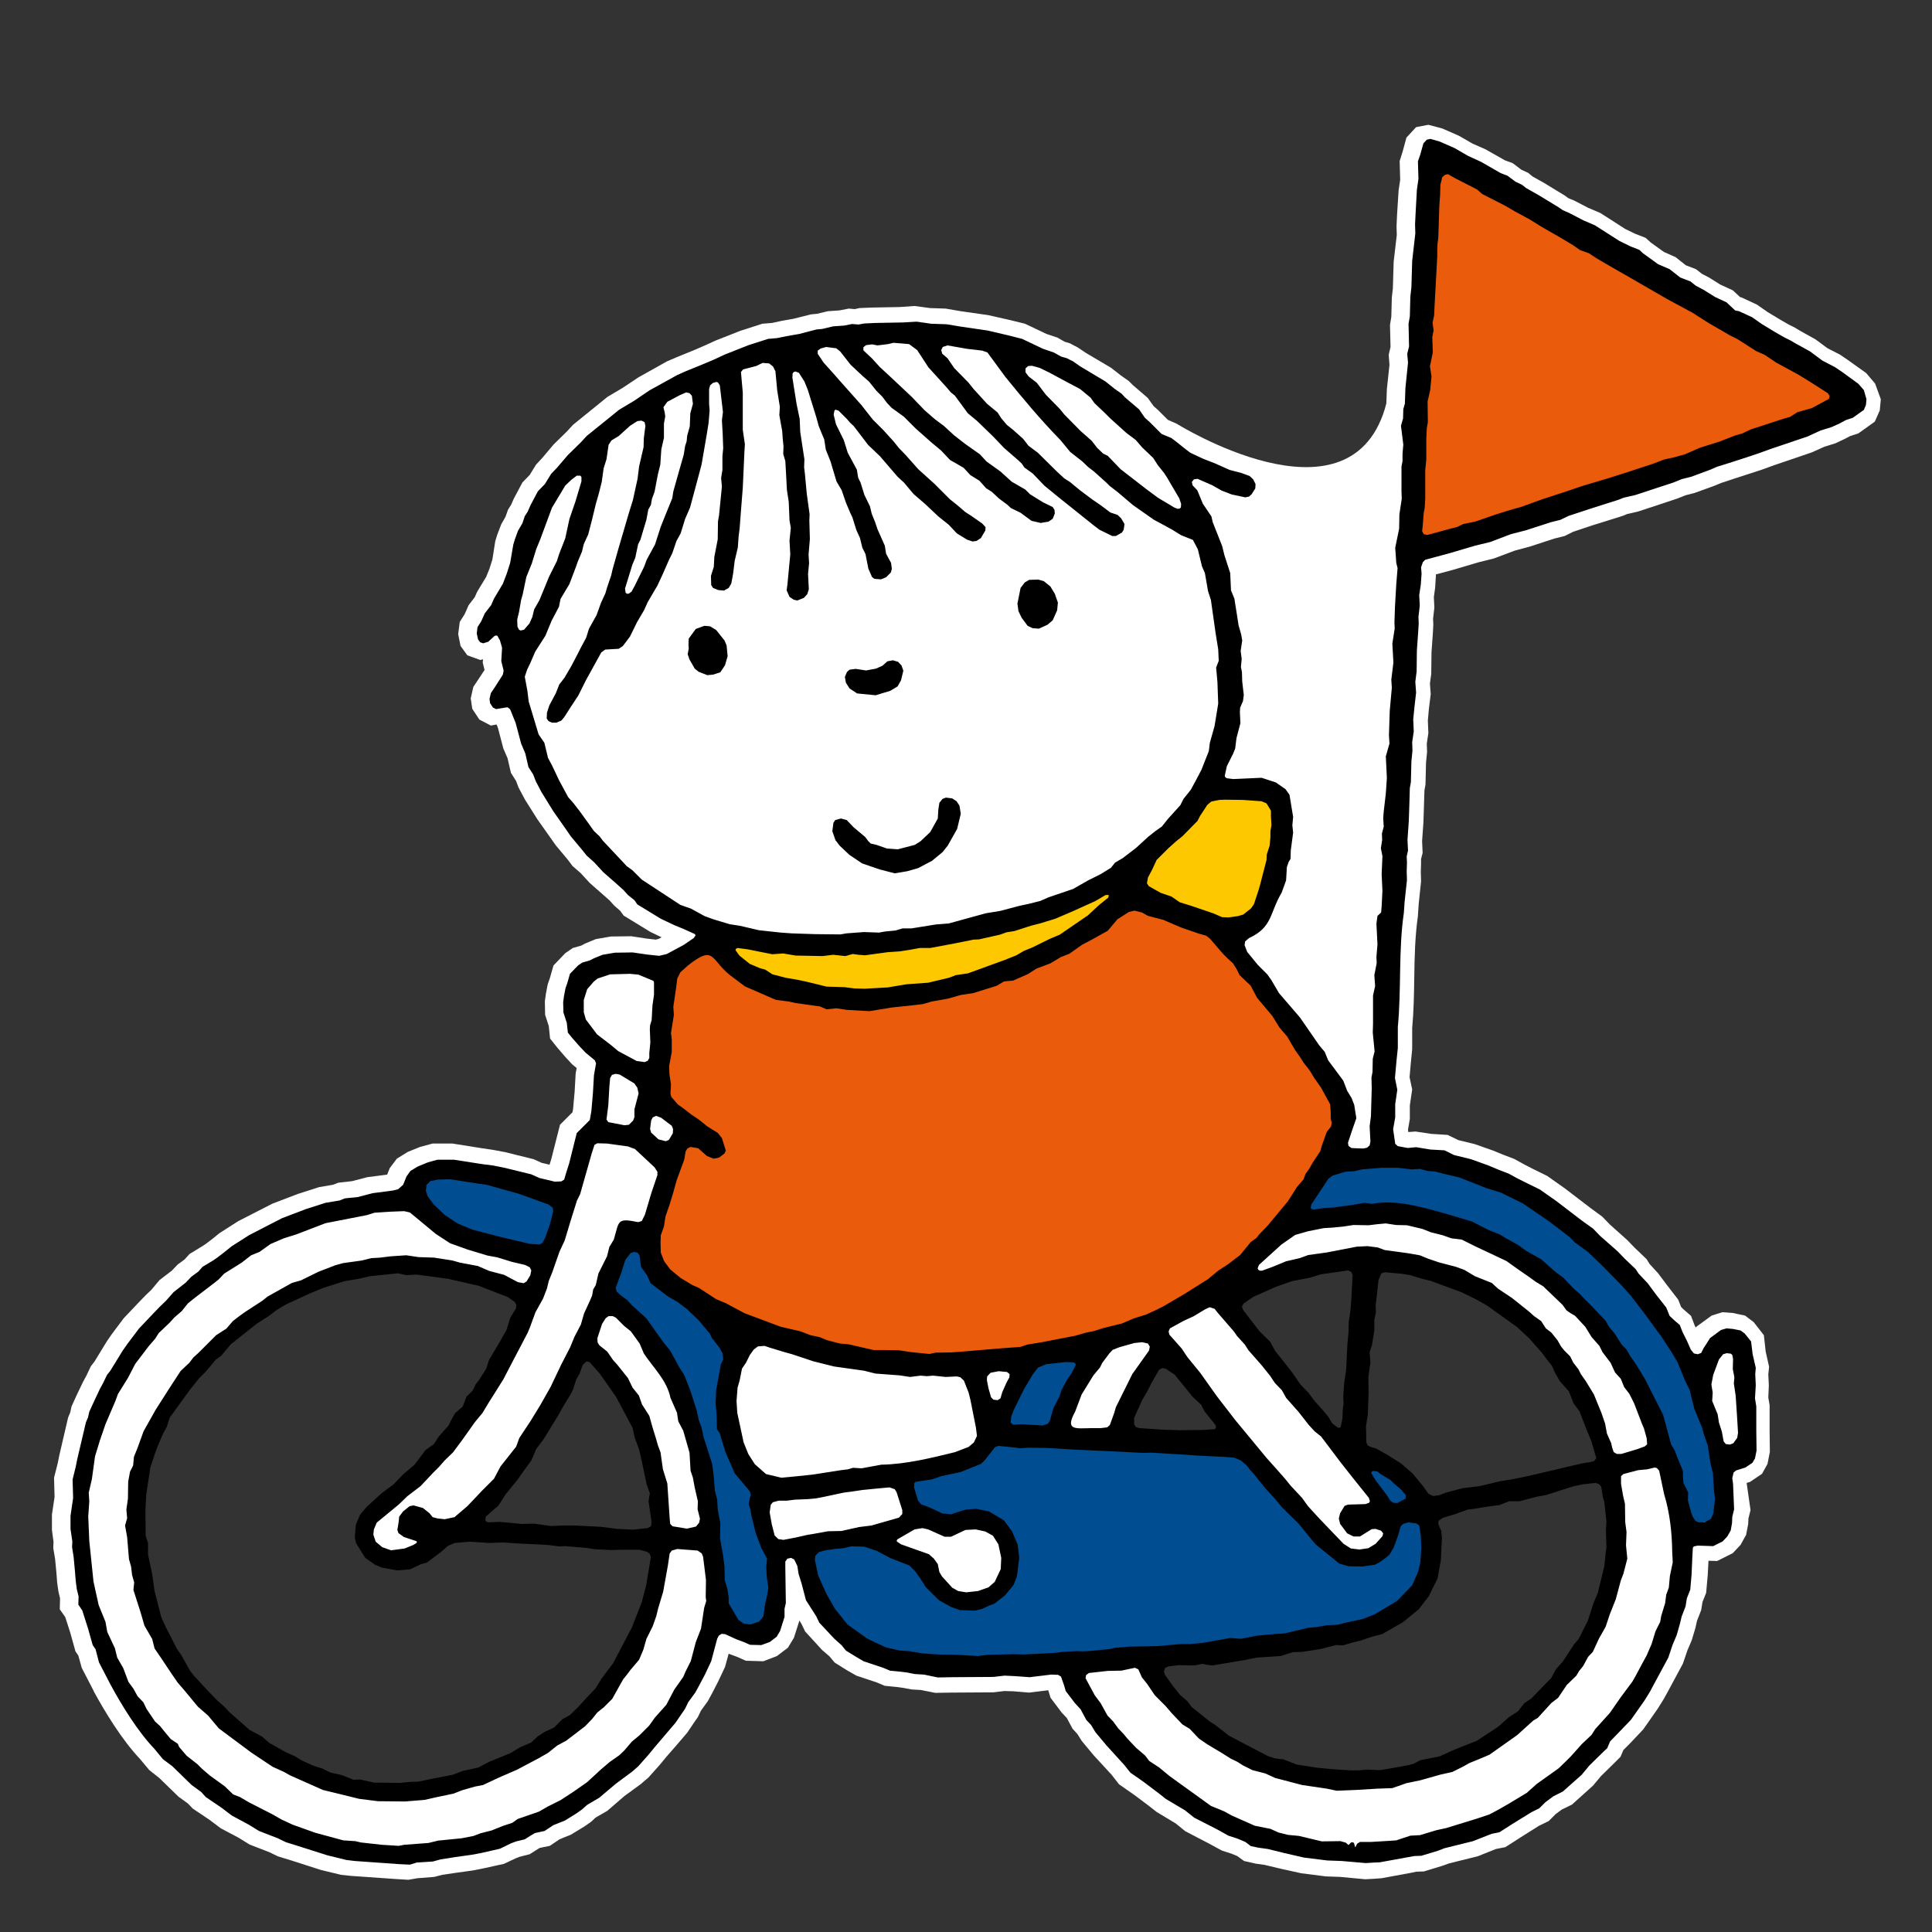
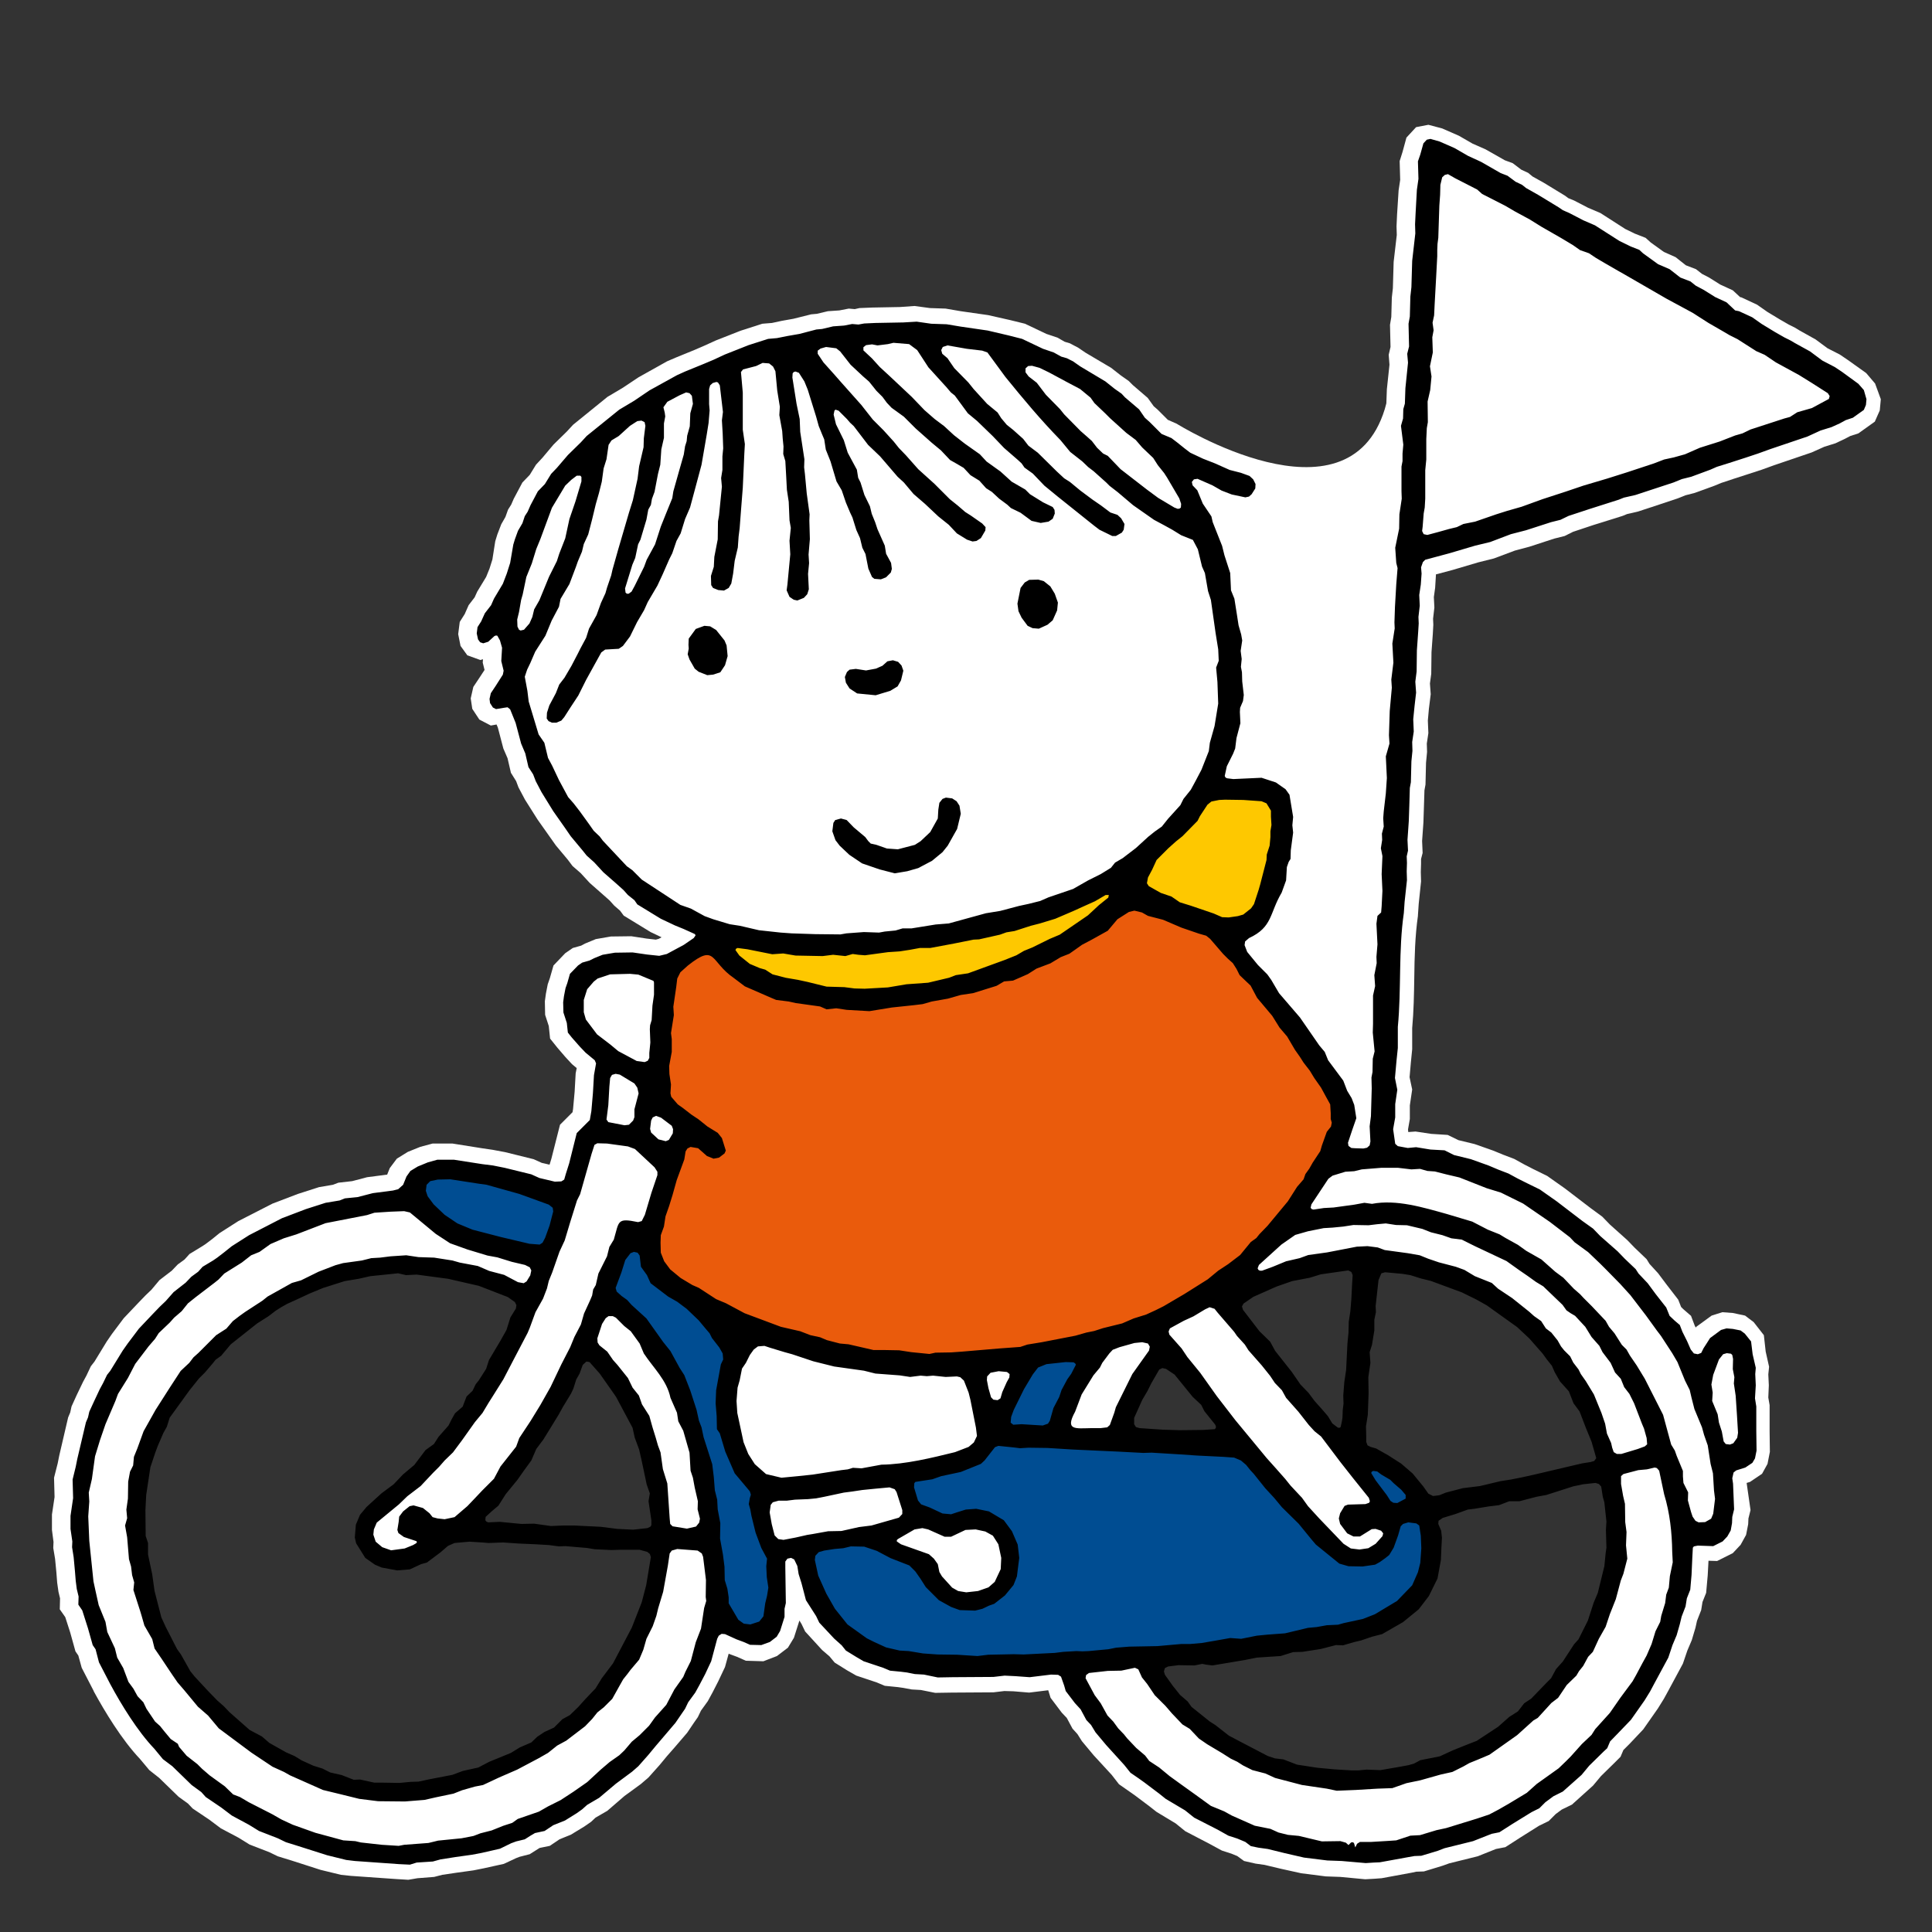
<svg xmlns="http://www.w3.org/2000/svg" version="1.1" x="0px" y="0px" viewBox="0 0 740 740" style="enable-background:new 0 0 740 740;" xml:space="preserve">
  <rect x="0" y="0" width="740" height="740" fill="#333333" stroke="none" />
  <style type="text/css">
	.st0{fill:#FFFFFF;}
	.st1{fill:#004D92;}
	.st2{fill:#FEC800;}
	.st3{fill:#EA5B0C;}
	.st4{fill-rule:evenodd;clip-rule:evenodd;}
</style>
  <g id="Silhouet">
    <path class="st0" d="M718.2,146.9l-3.4-4l-7-5l-3.1-2.1l-4.7-2.4l-4.6-3.4l-6.1-3.4l-1.8-1.1l-2.4-1.2l-3.3-1.9l-4.8-2.9l-4-2.8   l-6-2.8l-0.5-0.1l-2.8-2.6l-4.8-2.2l-4.3-2.7l-2.7-1.4l-2.3-1.8l-3.9-1.5l-3.9-3.1l-4.5-2l-5-3.6l-2-1.8l-4.1-1.6l-3.7-1.8   l-9.5-6.1l-4.7-2l-5.4-2.8l-2.2-0.9l-1.2-0.9l-8.2-5l-4.3-2.4l-1.7-1.4l-2.6-1.2l-3.3-2.5l-3-1.1l-7.4-4.2L564,55l-5.2-3l-6.4-2.8   l-5.3-1.4l-4.7,0.9l-3.7,4l-1.5,5.5l-1.1,3.5l0.2,7.2l-0.6,4l-0.6,9.4l-0.2,4.4l0.1,3.3l-1.2,10.3l-0.3,10.1l-0.4,3.6l-0.2,7.4   l-0.5,3l0.2,8.5l-0.7,3l0.3,3.8l-1,9.4l-0.2,5.4l-0.6,2.2c-14.3,46.5-79.7,5.6-79.7,5.6l-3.4-1.5l-3.9-3.9l-1.5-1.3l-2.3-3.2   l-5.7-4.9l-1.6-1.6l-3-2.1l-3.7-2.9l-9.8-5.8l-2.8-1.9l-3.2-1.7l-2-0.6l-2.8-1.6l-4.2-1.4l-8.2-3.9l-5.7-1.4l-8.4-1.9l-10.5-1.5   l-5.8-1l-6-0.2l-5.9-0.8l-5.6,0.4l-10.6,0.2l-4.9,0.2l-1.8,0.4l-2.3-0.2l-3.6,0.7l-4.4,0.3l-4.2,1l-2.2,0.2l-6.8,1.7l-4.5,0.8   l-3.7,0.8l-3.7,0.3l-8.4,2.7l-9.4,3.7l-4.4,2l-3.7,1.6l-7.1,2.9l-3.5,1.5l-10.9,6.1l-6,4l-5.9,3.5l-13.2,10.7l-2.4,2.6l-5.1,5   l-4.2,5l-2.5,2.7l-2.4,3.9l-2.8,2.9l-3.3,6.2l-1,2.3l-1.2,1.9l-1,2.8l-1.6,2.8l-1.5,3.9l-0.8,2.6l-1.1,7l-1.1,3.5l-1.3,3.2   l-3.4,5.6l-1,2.2l-2.3,3l-1.5,3.4l-1.9,3l-0.6,4.7l0.9,4.5l2.6,3.6l5,1.8l1-0.3l-0.1,1.3l0.7,2.8l-1.9,2.9l-2.4,3.6l-1,4.4l0.6,4   l2.7,4.1l4.4,2.3l2.2-0.4l0.5,1.2l2.1,8l1.6,3.7l1.3,5.6l2,3.2l0.9,2.4l2.5,4.7l4.8,7.6l4.6,6.5l2.4,3.4l4.6,5.5l1.8,2.4l3.1,2.7   l3.5,3.8l5,4.4l2.6,2.3l1.8,2l2.2,1.9l1.4,1.9l10.3,6.3l4.2,2l-1.1,0.6l-1.1,0.3l-3.5-0.4l-5.9-0.9l-7.8,0.1l-5.8,1l-4.1,1.7   l-1.5,0.8l-3.2,0.9l-2.9,2l-4.5,4.7l-1.4,4.9l-0.8,2.3l-0.7,3.6l-0.4,2.9l0.1,5.2l1.4,4.3l0.5,4.8l2.8,3.5l3.1,3.6l2.5,2.7l1.8,1.5   l-0.4,2l-0.4,7.1l-0.6,6.6l-0.2,1.2l-1.3,1.3l-3.5,3.5l-3.3,13l-0.7,2.3l-3-0.7l-3.1-1.4l-10.9-2.7l-4.8-0.9l-4.1-0.6l-11.3-1.8   h-7.6l-4.8,1.3l-4.7,1.9l-4.2,2.6l-2.7,3.6l-1,2.5l0,0l-7.7,1l-5.7,1.5l-5.3,0.6l-2.1,0.8l-5.3,0.9l-8.1,2.6l-9.7,3.7l-13.1,6.7   l-4.7,3l-2.5,1.6l-3.1,2.5l-2.4,1.8l-1.4,0.9l-4.6,2.8l-1.9,2.1l-2.6,1.9l-2.3,2.4l-4.7,3.6L58,494l-2.2,2.1L53,499l-5.6,5.9   l-4.5,6l-2,2.9l-4.7,7.7l-1.4,1.8l-1.7,3.6l-1.3,2.4l-2.4,5l-2,4.4l-0.5,2.3l-0.8,1.9l-3.4,14.6l-0.6,3l-1.4,5.5l0.2,7.4l-1,6.7   l0,5.9l0.6,4.6l-0.1,2.3l0.7,4.2l0.5,5.2l0.3,3.9l0.5,3.5l0.6,2.5l-0.1,4.2l2.1,3l1.9,5.9l2,7.2l1.1,1.6l1.3,4.7l4.6,8.9l0,0.1   c4.2,7.7,10.7,18.5,17.7,25.9l3.6,4.3l3.8,3l7.4,7.2l3.6,2.6l1.8,1.9l6.4,4.3l4.4,3.3l6.8,3.6l4.2,2.6l7.5,2.9l3.3,1.6l5.2,1.6   l11.2,3.6l7.8,1.9l3.8,0.4l17.1,1.2l4.9,0.3l3.5-0.6l6.4-0.5l3.1-0.8l5.4-0.8l6.5-0.9l4-0.8l7.7-1.7l4.7-2.2l1.3-0.5l3.9-1l3-1.9   l0.8-0.5l3.9-0.8l3.7-2.5l4.4-1.8l5.1-3.1l2.6-1.8l1.7-1.6l4.5-2.6l6.6-5.7l6.3-4.6l2.9-2.5l4.2-4.7l2.9-3.5l2.9-3.3l4.8-5.6l2.7-4   l1.4-2l1.2-2.5l2.6-3.6l1.8-3.3l2.2-4.3l2.6-5.5l1.4-5.1l0.5,0.2l2.7,1l3.4,1.5l6.7,0.2l5.2-2l4.2-3.2l2.3-3.8l2.1-6.6l0.8,1.3   l1.4,2.9l6.5,7.1l2.8,2.4l2,2.4l4.8,3l3.5,2l7.8,2.6l3.1,1.3l5,0.5l2.1,0.3l3.2,0.6l3.5,0.2l5.5,1.1l6.4-0.1l15.9-0.1l4.2-0.5   l3.5,0.1l6,0.5l7.3-0.9l0.9,2.9l4.3,5.7l1.9,2l2.2,4.1l1.9,2.1l1.7,2.7l4.5,5.4l6.9,7.5l2.8,3.6l6,4.2l5.6,4.2l2.8,2.2l7.3,4.4   l3.7,3l9.4,4.9l4.6,2.5l3.7,1.2l2.2,0.9l2.6,1.9l4.4,1l3.5,0.5l6.3,1.5l7.7,1.7l9.4,1.2l5.6,0.2l9.5,0.9l3.6-0.2l2.7-0.2l11.4-2.1   l1.9-0.4l2.9-0.1l7.2-2.2l2.5-0.9l10.9-2.7l7-2.8l3.6-0.7l5.9-3.8l7-4.4l3.7-1.8l2.7-2.7l2.3-1.7l3.9-1.9l8.1-7.3l3-3.6l5.3-5.2   l2.2-2.2l1.1-2.6l2.4-2.4l5.2-5.5l5.6-8l2.3-3.7l1.7-3.1l5.6-10.4l1.7-5l1.7-4l1.4-4.7l0.6-2.7l1.6-4.1l0.5-3.1l1.4-3.5l0.6-6.7   l0.3-5.6l3.3,0.1l6-3l3-3.2l2.1-3.8l0.8-4.1l0.1-2.2l0.8-3.2L669,568l1.3-0.4l4.6-3.1l2.1-3.8l0.9-4.6l-0.1-7.9v-10l-0.5-2.9   l0.2-4.7l-0.2-4.2l0.3-2.9l-1.3-5.8l-0.7-6.3l-3.9-5l-3.3-2.5l-4.7-1l-4-0.3l-4.1,1.3l-5.9,4.3l-0.2,0.3l-0.4-0.8l-1.4-3.7l-3-2.6   l-0.8-0.8l-1.1-2.8l-4.4-5.7l-3.3-4.4l-3.3-3.6l-1.1-1.8l-4.6-4.4l-2.8-2.9l-6.7-6l-2.9-3l-4.5-3.3l-9.8-7.5l-6.8-4.8l-5.3-2.6   l-3.5-1.8l-3.8-2.1l-4.2-1.6l-3.9-1.6l-7.1-2.5l-6.2-1.5l-4.1-2l-6.3-0.4l-6-0.9l-2.8,0.2l-0.1-1l0.7-4l0-5.2l0.9-6.1l-1-4.7   l0.5-5.7l0.5-5l0-8.1c0.6-6.5,0.7-13,0.8-19.3c0.1-8.2,0.3-16,1.4-23.7l0-0.2l0.3-4.4l0.9-8.6l-0.1-3.6l0.1-3.2l0-1.8l0.6-2.3   l-0.2-4.6l0.5-7l0.2-6.1l0.2-6.3l0.4-2.2l0.2-8.3l0.4-4.2l-0.1-3.2l0.6-4l-0.2-4.8l0.4-4.5l0.7-5.6l-0.3-4.1l0.5-3.7l0.1-8.3   l0.5-6.9l0.2-3.6l-0.1-2.3l0.5-4.3l-0.2-4l0.5-3.6l0.3-4.9l0-0.2l6.4-1.7l9.8-2.9l6-1.5l8-3l5.6-1.5l9.5-3.1l4-1l3.2-1.6l7.8-2.6   l11.2-3.5l1.7-0.7l4.3-1l8.2-2.7l6.9-2.3l3-1.2l3.5-0.9l7.7-2.8l2.4-1l4.5-1.5l6.2-2l4.9-1.6l4.7-1.7l14.4-4.9l4.9-2.2l4.2-1.3   l3.6-1.7l2.1-1.1l3.1-1l6.3-4.5l1.9-4.3l0.4-4.3L718.2,146.9z M248.6,607.1l-1.7,6.7l-3.9,9.8l-7.2,13.9l-4.3,5.7l-2.5,4l-4,4.2   l-2.6,2.8l-3.5,3.3l-2.8,1.6l-3.2,3.2l-3.8,1.8l-2.6,1.7l-2.4,2.3l-4.5,1.9l-3.5,2.1l-8.3,3.4l-4.3,2.2l-5.9,1.3l-4.1,1.5l-8.8,1.7   l-4.3,0.9l-3.1,0.1l-4.2,0.4l-9.9-0.2l-5.5-1.2l-2.3-0.2l-4.5-1.7l-4.6-1.1l-3-1.5l-3.5-1.1l-4.5-2l-2.8-1.7l-3.1-1.3l-6.7-3.7   l-2.8-2.4l-4.8-2.6l-7.7-6.8l-2.3-2.4l-2.3-2.1l-3.6-3.7l-5.3-5.6l-1.7-2.2l-3.6-6.3l-1.6-2.2l-4.3-8.4l-1.7-3.9l-2.6-10.2   l-0.9-6.4l-1.6-7.7l0-4.2l-0.9-2.7l-0.1-10l0.3-6l1.6-10.4l1.8-5.4l1-2.7l2.3-5.1l1.3-2.3l1.1-3.5l7.7-10.6l3.7-4.7l2.3-2.3l4.3-5   l2-1.4l3.8-4.5l10.1-8l4.5-2.9l2.5-1.9l2.3-1.5l2.4-1.4l8.7-4l5.1-2.2l8.4-2.8l5.4-0.9l4.5-1l10.9-1.1l3,0.7l4-0.2l12.1,1.6   l12.1,2.7l11.3,4.5l2.9,2.1l0.8,1.7l-0.3,1.8l-2.1,3.4l-1.5,4.9l-2.3,4.1l-4.4,7.3l-1.2,3.5l-2.8,4.4l-1.2,1.5l-1.2,2.5l-2.3,2.2   l-1.5,4l-3,2.5l-1.3,2.2l-1.4,2.6l-3.8,4.2l-1.8,2.8l-3.2,2.3l-4.3,5.7l-4.4,3.7l-3.6,3.8l-4.7,3.5l-5.6,5.1l-2.3,2.8l-1.5,3.6   l-0.4,4.6l0.4,1.9l3.3,5.2l3.5,2.4l2.4,1l5.7,1l4.6-0.4l4.3-2l2-0.5l5-3.7l3.1-2.6l2.7-1.2l5.9-0.5l7.3,0.5l5.6-0.2l5.9,0.4   l6.7,0.3l5,0.3l3.8,0.5l2.4-0.1l8.4,0.7l3.1,0.5l6.2,0.2l3.5-0.1l7.5,0l3.2,0.8l1.4,1.1l0.6,1.8L248.6,607.1z M250.7,584l-0.6,1.1   l-1.7,0.8l-5.7,0.6l-6.2-0.3l-6.4-0.8l-10.1-0.5l-4.1,0l-4.9,0.2l-6.4-0.9l-4.8,0.1l-8.3-0.8l-4.5,0.2l-1.2-0.4l-0.8-1.1l0.2-2.1   l2.7-2.5l2.4-2l1.4-2.1l1.4-2.3l4.5-5.5l2.6-3.6l2.7-3.6l2-4.6l2.7-3.5l2-3.4l3.8-6.2l1.6-2.9l3.1-5.1l0.8-1.7l1.2-3.6l1.3-2.2   l1.3-3.4l2-1.8l2.1,0.4l4.2,4.7l5.2,7.4l1.1,1.7l6.5,12.1l0.8,3.7l1.7,4.7l1,4.4l1.8,9l1.2,3.5l-0.5,3.1l1.1,7.3L250.7,584z    M475.6,498.3l4.1-2.8l8.8-3.9l6.2-2.2l6.8-1.3l4.3-1.3l10.8-1.5l1.8,1l0.8,1.8l-0.2,3.4l-0.3,5.9l-0.5,4.9l-0.6,3.9l-0.1,4.2   l-0.4,4.1l-0.5,10.1l-0.7,4.7l-0.4,5l0.1,3.2l-0.3,2.5l-0.3,4.6l-0.6,2.7l-1.2,0.7l-1.2-0.3l-2.5-1.8l-1.8-2.9l-2.4-2.8l-2.6-2.9   l-2.3-3.1l-3.2-3.3L494,526l-6.5-8.2l-1.8-3.4l-4.1-4l-6.4-8.4l-0.5-1.9L475.6,498.3z M436.2,547.8l-1.7-0.6l-1.1-1.6l0-2.9   l3.2-7.2l2-3.4l1.5-3l3.2-5.5l1.8-0.9l1.9,0.4l3.6,2.5l6.9,8.5l3.3,3.1l1.2,2.5l4.1,5.2l0.4,0.8v1.2l-0.8,1.1l-4.8,0.4l-9.1,0.1   l-6.6-0.2L436.2,547.8z M614.4,568.5l0.7,4.1l0.7,2.2l0.8,7.5l-0.2,3.3l0.2,6.8l-0.3,2.2l-0.5,5.1l-2.6,10.3l-1.6,3.8l-2.2,6.9   l-3.8,7.4l-1.6,1.9l-4.4,6.7l-2.5,2.8l-2,3.6l-1.8,1.8l-5.9,6.1l-2.6,1.7l-2.4,3.1l-3.4,2.2l-4.4,3.9l-8.4,5.5l-2.6,1L557,671   l-5.1,2.4l-7.4,1.5l-2.4,1.3l-2.1,0.6l-3.9,0.7l-7.1,1.2l-5.3-0.2l-3,0.4l-2.8,0l-6.6-0.4l-6.6-0.6l-8.1-1.3l-5.1-2l-3.3-0.4   l-2.9-1l-15-7.9l-5.1-4l-2.1-1.4l-7.3-5.9l-1.4-2l-2.9-2.6l-2.8-3.5l-3.2-4.4l-0.6-1.8l0.7-2l1.7-0.9l4.3-0.6l6,0.1l3.1-0.6   l1.7,0.3l2.2,0.3l12.3-2l4.6-0.9l9-0.6l5-1.5l3.5-0.1l7-1l5.9-1.5l2.7,0.1l3.9-1.1l2.9-0.7l4-1.4l3.9-0.9l7.8-4.5l5.9-4.7l3.8-5   l3.2-6.5l1.3-6.9l0.5-8.4l-0.3-2.5l-1.1-2.7l0.1-1.9l2.1-1.5l5.1-1.5l4.9-1.7l2.5-0.3l5.4-0.9l3.9-0.5l4-1.5l1.6,0l2.4,0l6.4-1.6   l3.8-0.7l10.3-3.3l3.8-0.8l5-0.6l1.8,0.5L614.4,568.5z M540.4,487l4.1,1.3l3.8,0.9l12,4.4l5.5,2.7l4.2,2.4l11.7,8.4l4.7,4.4   l5.1,5.9l1.6,2.1l2.1,2.7l1.1,2.5l1.9,3.3l3.5,3.9l1.8,4.6l2.3,3.3l2.5,6.6l2.1,5.2l2,6.8l-1.3,1.7l-1.8,0.6l-3.2,0.5l-18.2,4.3   l-4.5,1l-4.6,0.9l-3.9,0.7l-8,2l-6.4,0.8l-6.3,1.7l-2.8,1.1l-2.7,0.3l-2.3-1.2l-2-2.9l-4-4.9l-4.3-3.7l-4.9-3.2l-4.5-2.5l-2.2-0.7   l-1.5-0.8l-0.7-1.9l0-2.4l-0.1-3.9l0.7-4.4l0.2-8.2l-0.1-6.2l0.8-5.5l-0.3-4.2l0.9-2.9l0.8-5.3l0.1-4.2l0.6-2.8l-0.1-2.3l1.1-10.3   l1.2-3l2-0.6l6.8,0.7L540.4,487z" />
  </g>
  <g id="Layer_6">
    <g>
      <g>
        <g>
          <polygon class="st1" points="544.9,583.4 543.3,582.2 539.8,581.8 537.3,582.6 536.1,583.8 535.1,587.6 533.4,592.2       531.9,594.7 530.5,595.8 528.5,597.3 526.9,598.1 522.4,598.8 517.2,598.7 514,597.8 505.3,590.6 503.7,588.8 498.8,582.8       492.4,576.5 489.4,573 486,569.3 481.6,563.7 480.3,562.3 478.7,560.3 476.6,558.5 473.7,557.1 469.3,556.8 459.2,556.4       451.8,555.8 441.8,555.2 438.7,555.4 429.2,554.9 411.7,554.1 402,553.5 394.6,553.4 391.5,553.6 382.9,552.7 381.2,553.4       377.1,558.6 375.8,559.7 368.3,562.7 360.9,564.3 357.5,565.5 350.7,566.6 349.9,567.6 349.7,569.7 351.3,575 352.8,576.9       356.3,578.2 361.3,580.6 365,580.9 370.6,579.2 374.3,578.9 378.9,579.9 384.3,583 387.2,586.9 389.3,591.8 389.9,596.6       389,603.5 387.8,606.5 384.7,610.3 380.8,613.3 378.9,614 376.5,615.1 373.9,615.8 368.3,615.6 365.3,614.5 360.8,612       356,607.2 353.9,604 352,601.3 349.5,598.7 342.1,595.9 336.9,593.1 331.9,591.4 326.4,591.3 323.4,592 320.1,592.3       316.1,592.9 313.6,593.5 311.9,595.4 311.6,597.5 313,603.7 316.1,610.8 319.4,616.6 324.3,622.8 331.9,628.3 335.1,629.9       339.5,631.8 344.9,633.1 348.5,633.2 353.8,634.2 359.6,634.5 366.7,634.6 374.6,635.1 378.7,634.6 388.5,634.4 392.4,634.4       404.3,633.8 407.4,633.4 412.5,633.1 414.9,633.1 417.4,633 424.8,632.3 427.9,631.7 432.8,631.3 443.7,631 452.6,630.2       456.1,630.3 460.9,629.9 471.6,628.1 475.8,628.4 481.9,627.2 486,626.7 492.7,626.2 501.6,624.1 504.9,623.8 508.8,623.2       513,622.9 515.3,622.3 522.7,620.7 527.4,618.9 536.1,613.7 542.2,607.4 544.5,602.2 545.5,598.4 545.8,592.6 545.6,587.8           " />
          <polygon class="st1" points="294.7,599.7 295,596.6 292.7,592.3 290.5,586.4 288.9,580 288.5,577.7 288,575.7 288.4,573.6       288.9,572.1 288.3,570.3 282.4,563.4 278.9,555.3 276.9,548.4 275.8,546.8 275.7,542 275.3,537.1 275.5,532.3 277.3,522.5       278.3,520.5 278,517.7 276.6,515.2 273.9,511.5 273.1,509.8 268.8,504.6 264.1,500.1 260.4,497.3 256.8,495.3 250.4,490.4       249.1,487.5 246.8,484.4 246.4,480.1 245.2,478.5 243.1,478 241.3,478.8 239.1,481.7 237.5,486.7 235.2,492.9 235.7,494.9       237.9,496.8 240,498.3 241.7,500.2 247.3,505.3 253.7,514.3 256.5,517.8 260,524.2 261.7,526.9 263.9,532.6 266.3,539.9       267.2,544 268.2,546.7 269,550.4 272.2,560.7 272.8,565.4 273.2,570.5 274.1,574.2 274.3,577.8 275.3,583.1 275.2,589       276.3,595.2 276.9,599.8 277,605 278.1,608.5 278.6,611.7 278.6,614.2 282.5,620.9 285,622.7 288,623 291.6,621.6 293.6,619.2       294.3,614 295,611 295.5,607.8 294.9,603.8     " />
-           <path class="st1" d="M657.6,570.6l-0.4-6.6l-0.9-3.7l-1.1-7.1l-1.4-4.1l-0.8-2.9l-3-7.1l-1.1-4.2l-0.7-3l-1.8-3.8l-2.9-7.1      l-2.1-3.6l-4.3-6.7l-5.8-7.9l-5.9-7.8l-3.9-4.3l-5.4-5.5l-2.3-2.3l-4.6-4.4l-5.3-3.9l-1.7-1.8l-7.9-6l-10.2-7l-8.6-4.3l-5.6-1.8      l-10.4-4.1l-5.2-1.3l-4.3-1.1l-3-0.2l-2.8-0.8l-3.4,0.2l-5.1-0.6l-6.7,0l-7.4,0.6l-3,0.7l-3.3,0.2l-5.3,1.6l-1.8,1.4l-6.7,10.1      l-0.5,2l1,1.1l1.2,0.3l4.1-0.6l3.8-0.2l8.1-1.1l3.6-0.7l2.9,0.4l0.2,0c8.5-1.6,18.1,1,26.4,3.4l11.5,3.4l6,3.1l4.4,1.8l2.2,1.4      l4.6,2.5l3.1,2.3l5.8,3.3l5.3,4.7l3.1,2.2l4,4.2l2.4,2l4.5,4.5l5.2,5.5l1.2,2.2l2.1,2.6l2.7,4.4l1.9,1.9l1.3,2.3l2.5,3.7l3.1,5      l7,13.7l3,11.3l1.4,2.4l0.7,1.9l2.3,5.6l0,2l0.2,2.7l1.8,3.5l-0.1,3l1.9,6.1l1.4,2.1l1.7,0.9l3-0.2l2.8-1.6l1-2.2l0.8-6.1      L657.6,570.6z" />
          <polygon class="st1" points="531.8,575.3 533.3,576.3 535.4,576.4 539.5,574.4 539.5,572 537.5,569.7 534.5,567.1 533.2,565.8       529.6,563.6 527.8,562.3 525.8,562 524.5,562.6 524.1,564 526,567.2 530.3,572.9     " />
          <polygon class="st1" points="391.5,546.2 399.7,546.8 402.2,545.8 403.1,544.4 404.6,539.4 406.7,535.3 407.7,532.5       409.8,528.5 411.3,526.4 413.4,522.3 412.8,521 411.7,520.4 408.4,520.3 400.9,521.1 397.2,522.6 395,525.4 391.6,531.3       387.7,539.1 386.7,541.9 386.4,544.9 388.1,546.3     " />
          <polygon class="st1" points="210.7,460.3 199.2,456.2 186.7,452.7 183.7,452.2 172.6,450.6 167.7,450.7 164.3,451.4       162.5,453.2 162.1,456.1 162.9,458.4 165.4,461.8 169.7,465.9 174.7,469.3 180.6,471.8 191.6,474.6 202.6,477.2 207,477.5       208.7,476.6 209.9,474.3 211.6,469.4 213.1,463.8 212.7,461.9     " />
        </g>
        <g>
          <polygon class="st2" points="419.1,344 411,347.5 404,350.5 398.2,352.3 394.7,353.2 388.6,355.2 385.6,355.7 382.9,356.8       375,358.5 372.9,358.6 365.3,360.2 356.3,361.9 352.4,361.9 348.5,362.7 344.6,363.3 340,363.6 331.4,364.7 329,364.5       326.6,364.2 323.7,365.1 319.1,364.5 315,365.1 304.8,364.9 300,364.1 295.8,364.4 288.4,362.9 286.4,362.5 282.3,362       281,362.7 280.5,364 282.3,366.6 286.6,370 290.6,371.7 292.7,372.3 295.3,374 300.7,375.5 305.3,376.3 309,377.1 316.4,378.8       323.3,379 327.3,379.5 331.4,379.4 340.3,378.9 347.5,377.7 355.7,377.1 363.9,375.1 366.5,374.1 371.1,373.4 385.3,368.3       389.9,366.5 392.8,364.8 396,363.5 402.6,360.2 406.4,358.6 417.4,351.1 421.6,347.1 425.5,344 426.1,341.5 423.3,341.5     " />
          <polygon class="st2" points="488.1,312.7 488.1,310.1 486.1,306.8 483.7,305.8 476.5,305.3 469.4,305.1 467.3,305.2       463.8,305.9 462.1,307.2 459,311.8 458.1,313.6 452.5,319.4 450,321.4 447.1,324.1 442.4,328.7 440.7,332.6 439.1,335.6       438.6,338.4 439.7,340 444.5,342.7 448.6,344.2 451.7,346.3 456.1,347.7 464.8,350.7 468.1,352.1 470.9,352.2 474.4,351.7       476.9,351 480.1,348.5 481.5,346.6 483.3,340.9 484,338.8 486.4,329.5 486.5,327.3 487.6,324.1 487.9,320.5 487.9,318.4       488.3,316     " />
        </g>
        <g>
          <path class="st3" d="M511.2,425.8l-0.2-3.6l-1.7-3.1l-1.9-3.5l-2.6-3.8L503,409l-2.4-3.1l-1.4-2.2l-1.9-2.7l-3.4-4.8l-2.9-3.4      l-2.7-4.4l-5.8-6.9l-2.5-4.8l-4.2-4l-1.1-2.3l-1.5-2.3l-2.1-1.9l-1.8-1.8l-5-5.8l-1.8-1.5l-2.9-0.9l-6.6-2.3l-7-3l-5.8-1.5      l-2.2-1.2l-3.4-0.9l-2.5,0.6l-4.6,2.9l-3.9,4.5l-6,3.7l-3.6,1.9l-4.8,3.4l-3.2,1.3l-4,2.4l-5.2,1.9l-3.5,2.2l-5.4,2.4l-3.4,0.3      l-3,1.7l-8.9,2.7l-4.6,0.7l-4.9,1.4l-6.3,1.1l-3.5,0.9l-11.7,1.3l-8.5,1.4l-8.5-0.5l-4.1-0.6l-3.6,0.3l-2.3-1l-9.4-1.4l-2.8-0.6      l-4.7-0.6l-11.8-5.1l-4.1-3.1c-2.9-2-4.6-4-6-5.6c-3.5-4.2-5.4-5.1-12.9,0.9l-3.1,2.7l-1.3,2.7l-0.4,3.4l-1.1,7.6l0.2,3.2      l-1.1,7l0.3,2.3l0,4.8l-1,5.4l0.1,3.2l0.6,4l-0.2,3.4l0.4,1.7l2.7,3.1l5.4,4.1l2.6,1.7l3.5,2.8l3.8,2.4l1.4,1.8l1.3,4.3      l-0.2,0.5l-1.7,1.3l-1.6,0.3l-2-0.8l-3.4-3.1l-3.6-0.7l-1.7,0.9l-0.9,1.6l-0.5,3.2l-2.9,7.9l-1.6,5.7l-1.3,4.1l-1.4,4l-0.6,4      l-1.2,3.2l-0.5,3.5l0.1,4.1l1.3,3.4l2.5,3.3l4.1,3.5l4.7,2.8l2.5,1.2l6.6,4.2l3.9,1.6l7.1,3.8l14,5.2l7.4,1.7l3.8,1.5l3.8,0.8      l2.5,1l5.1,1.4l3.4,0.3l2.2,0.5l7.4,1.7l4.5,0.1l5.5,0.1l4.5,0.6l7.2,0.7l2.3-0.5l6-0.1l4.2-0.3l14.1-1.2l8.2-0.6l2.9-0.9      l5.4-0.9l13-2.5l4.1-1.2l3-0.6l3.5-1.1l7.3-1.8l4.5-1.9l4.8-1.5l3.9-1.7l3.1-1.5l8-4.7l8.9-5.6l4.1-3.3l3.8-2.5l4.6-3.5l4.2-5.1      l2-1.5l1.4-1.6l3.2-3.3l7.8-9.4l3.5-5.6l2.6-3l0.7-2.1l1.5-2.1l1.3-2.2l3-4.5l0.6-2.2l1.9-5.2l1.7-2.1l0.4-1.9l-0.4-1.5      L511.2,425.8z" />
-           <polygon class="st3" points="700.7,149.6 694.4,145.6 689.3,142.5 680.6,137.7 676.4,134.7 673.1,133.3 666,128.7 662.9,127.2       654.9,122.6 648.7,118.7 638.8,113.3 615.2,99.8 611.8,97.8 609.1,96 605.6,94.7 603,92.9 598.4,90.2 591,85.9 586.5,83.1       580.6,80 577.1,77.9 568.2,73.4 566.5,71.7 557.9,67.3 554.7,65.5 552.8,66 551.5,67.2 550.7,70.4 550.6,74.4 550.3,78.6       549.9,90.8 549.7,93.2 549.5,95.6 549.6,97.9 548.5,116.4 548.3,120.5 547.7,123.4 548,126.3 547.5,129 547.7,134.7       546.6,140.1 547.2,144.1 546.8,149.1 545.8,153.6 545.8,161.5 545.5,163.8 545.2,168.1 545.2,175.9 544.8,179.9 544.9,190.8       544.7,194.1 544.3,196.4 543.9,201.6 543.7,203.5 544.6,205.3 546.8,205.8 551.2,204.5 555.5,203.3 558.4,202.6 560.9,201.4       565.3,200.5 573.4,197.6 577.5,196.3 583.2,194.7 591.2,191.8 600.1,188.9 606.8,186.6 615.9,183.9 623.5,181.6 633.9,178.2       637.6,176.7 641.4,175.9 645.7,174.7 651.4,172.2 659,169.8 664.8,167.6 667.6,166.8 670.8,165.3 683.6,161.1 685.8,160.5       688.7,158.7 694.2,157.1 701.2,153.2 701.8,151.3     " />
        </g>
        <g>
          <path class="st0" d="M638.6,571.7l-2-9.2l-1.3-1.4l-1.3-0.3l-3.2,0.7l-3.2,0.3l-6.1,1.6l-1.4,1.2l0,3.6l0.8,4.8l0.7,2.9l0.1,6.9      l0.5,3.8l-0.2,5.1l0.5,5l-1.4,5.6l-1,2.7l-1.9,7l-2.3,5.9l-1.5,4.7l-2.6,4.6l-2.2,4.8l-1.6,1.8l-2.1,3.6l-1.6,2l-1,1.7l-3.6,3.5      l-3.3,4.9l-2.4,1.9l-5.2,5.7l-1.6,0.9l-6.3,5.7l-10.4,7.4l-4.4,1.8l-3.2,1.3l-2.4,1.3l-4.1,2.1l-4.4,0.9l-7.7,2.2l-5.3,1.1      l-5.4,1.8l-5.6,0.2l-8.3,0.5l-7.2,0.3l-3.7-0.8l-9.4-1.4l-10.2-2.6l-3.6-1.7l-5.1-1.3l-3.4-1.8l-2.2-1.4l-2.5-1.2l-3.3-2.1      l-5.6-3.4l-3.1-2.1l-3.4-3.7l-2.9-1.8l-3.8-4.1l-2.6-2.9l-4.1-4l-2.9-4.3l-1.9-2.4l-1.5-3.4l-1.9-0.9l-5.4,1.2l-5.2,0.1      l-7.5,0.8l-1.6,1.3l-0.3,1.9l3.6,6.8l2.3,3.2l2.6,4.6l2.3,2.5l1.9,2.5l2.3,2.3l1.3,1.6l3.5,3.7l3.4,2.9l1.6,2.1l3.8,2.6l4.1,3.3      l15.8,11.4l5.3,2.2l2.9,1.6l8.8,3.9l6.1,1.3l3,1.3l3.8,1l4.2,0.4l8.9,2.1l7-0.1l1.6,0.5l1.1,1.7l1.5-1.4l1,3.6l1.7-3.5l0.7-0.4      l4.1,0l9.5-0.6l5.6-1.8l3.5-0.2l6.4-1.9l3.8-0.9l11.8-3.6l4.8-1.6l3.8-2l4-2.3l6.8-4.1l3.9-3.5l8.4-6l3-2.8l1.8-1.8l4.3-4.7      l3.7-3.5l1.5-2.4l5.5-6.2l4.2-5.9l4.6-6.2l3.9-7.2l1.6-2.9l1.9-4.5l1.5-4.9l1.8-3.5l0.5-2.5l1.5-4.8l0.4-3.3l0.9-2.6l0.4-4.6      l1.1-5.3l-0.2-4.1C641.6,585.2,640.6,577.9,638.6,571.7z" />
          <polygon class="st0" points="271.8,604.8 271.2,599 270.7,595.9 270,594 268,592.6 259.7,591.9 257.1,592.7 255.9,594.2       255.2,599.1 253.4,609.1 251.6,615.4 250.9,618.2 249.5,622.1 247.1,626.9 245.8,631.2 244.2,634.8 241,638.7 239.8,640.2       238.2,642.2 236.8,644.6 233.9,649.8 230.9,652.8 228.4,654.8 226.3,657.4 223.7,660.1 216.6,665.5 213.2,667.4 209.6,670.3       206.2,672.2 198,676.5 191,679.6 185,682.4 181.9,683 177,684.4 173.7,685.6 167.1,687 162.7,688 155.3,688.6 145.1,688.5       138,687.7 124.3,684.3 111.9,678.8 109.6,677.5 105.2,675.5 97.2,670.2 84.8,661 80.7,656.1 76.8,652.7 71.5,646.3 69,643.4       62.9,634.2 60.4,630.6 59.5,627.2 56.5,621.8 55.5,618.4 52.3,608.5 52.6,605.6 51.8,602.7 51.4,599.5 50.6,596.6 49.9,588.2       49.1,583.9 49.9,581.2 49.6,577.8 50.1,573.8 50.2,567.4 50.9,563.8 52.2,561.3 52.5,558 53.7,554.8 56.1,548.3 60.6,540.2       65.8,532 70.1,525.4 73.3,522.4 74.9,520.3 76.7,518.7 83.5,511.9 87.3,509.5 89.9,506.5 92.4,504.6 94.4,503.1 101.1,498.8       103.1,497.2 112.2,492.1 115.6,491.1 122.4,487.8 128.9,485.3 131.6,484.6 138.7,483.6 142.3,482.7 145.7,482.5 149.7,482       155.5,481.6 160.1,482.3 166.1,482.5 173,483.5 175.9,484.3 182.6,485.6 186.9,487.5 192.6,489.1 197.9,491.8 200.7,492.5       202.4,491.4 204,488.8 204.5,486.3 203.5,484.6 201.4,483.5 196.1,482.3 190.6,480.5 186.7,479.8 179.2,477.5 172.6,475.1       167.3,471.6 157.3,463.3 154.8,462.6 149.4,462.9 143.2,463.3 140.2,464.2 124.3,467.3 113.1,471.6 108.3,473.1 103.1,475.3       98.8,478.3 95.7,479.6 91.9,482.5 85.3,486.7 82.9,489.1 74.2,495.7 71.2,498.1 68.7,501.2 65.8,503.7 64.1,505.7 59.9,509.6       58.4,512 55.9,514.9 50.8,521.6 48,527.1 44.2,533.2 43.1,536 39.3,545 37.2,551.1 35.3,557.3 34,566.1 32.9,571.4 33.1,574.9       32.7,580.6 33.1,590.2 34.8,605.7 35.5,609.5 36.7,614.9 39.4,621.4 40,625.2 43,631.5 43.9,635.1 46.3,639.2 48.2,644.4       50.2,647.2 51.8,650.1 54.1,652.5 55.2,654.8 58.5,659.8 60.5,661.7 64.6,666.6 67.3,668.4 67.7,669.4 70.8,673.1 75,676.4       76.8,678.2 79.8,680.7 85.5,684.8 88.8,688.1 91.6,689.1 95,691.2 103.9,695.7 107.4,697.7 111.9,699.8 120.7,702.9       131.4,705.8 136.1,706.1 138.2,706.5 146.4,707.4 153,707.8 155.2,707.3 164.4,706.6 168.2,705.7 177.2,704.8 181.8,703.9       184.6,702.9 188.9,701.9 193.4,700 196.8,698.9 199.1,697.4 207.1,694.6 210.7,692.6 215.5,690.2 220.6,686.9 225.9,683.2       231.2,678.3 234.5,675.4 238.2,672.8 240.2,670.9 243.1,667.5 246.1,665 249.7,661.4 252,658.1 256.2,653.3 259.5,647.3       262.8,642.5 263.7,640.5 265.8,636.3 267.8,629 269.8,623.8 271.1,615.8 271.9,612.9 271.7,611.3     " />
          <polygon class="st0" points="381.1,587 378,585.2 373.9,584.3 369.6,584.5 364.2,587.1 362.1,587.1 356,584.4 353.4,583.8       350.1,584.4 343.4,588.3 342.7,589.1 342.6,590.6 344.7,592 355.4,595.8 357.1,597.4 358.4,599.2 359,602.2 360.1,604       364.2,608.6 366.9,610 370.3,610.6 374.8,610.1 379.2,608.5 382,606.2 384.5,600.9 384.6,596.2 383.5,590.7     " />
          <path class="st0" d="M220.2,458.9l-2.6,8.5l-2.1,7l-2,4.3l-2.8,8l-1.3,3.2l-0.8,3l-1.5,3.8l-2.9,5.2L202,508l-0.8,1.8l-9.3,17.7      l-5.6,9l-2.3,3.9l-2.9,3.5l-4.9,6.9l-3.4,4.6l-3.2,3.1l-2.1,2.4l-2.3,2.3l-4.8,5.1l-5.1,3.9l-3.3,3.1l-8.7,7.1l-1.2,2.9      l-0.2,2.5l1,3.2l2.8,2.4l3.7,1.3l5.5-0.7l3.5-1.4l1.6-0.8l0.8-1.1l-0.7-1.3l-5.1-1.7l-1.7-1.2l-0.2-0.7l0.5-2.9l0.2-1.7l1.3-1.7      l2.2-1.8l1-0.2l3.2,0.8l2.3,1.8l1.3,1.7l2.2,0.6l3,0.3l4.2-0.9l5.1-4.3l5.8-6.1l4.5-4.5l2.7-4.9l6-7.5l1.3-3.5l4.3-6.5l3.8-6.2      l3.9-7l4.1-8.5l3.5-6.6l1.5-3.8l2.5-4.8l1.3-4.3l2.3-5l0.8-1.9l0.4-2.4l0.9-1.6l1.1-4.6l2.1-4.1l1.2-2.4l0.9-3.7l1.6-2.7      l0.1-0.2c0.3-0.9,0.5-1.8,0.7-2.5c1.3-4.7,1.3-4.8,7.4-3.5l0.2,0l2.1-0.6l1.4-2.8l2.5-8.6l2.3-6.8l0.1-1.9l-1.3-1.9l-7.9-7.3      l-2.9-1l-8.2-1.1l-4.1-0.1l-1.7,1l-1.3,3.8l-4.4,15.4L220.2,458.9z" />
          <polygon class="st0" points="465.9,500.1 463.3,499.3 461.2,500.3 456.6,503 452.9,504.7 447.3,507.8 446.5,509.5 446.9,511.4       451.7,516.9 453.8,520.1 458.7,526.1 465.1,535.2 472.2,544.4 484.1,558.8 491.4,566.9 493.4,569.5 497.7,574.2 500,577.3       504.4,582.1 513.7,591.8 516.9,593.9 520.5,594.3 524.6,593.7 527.6,591.9 530.6,588.6 531,586.8 529.8,585.2 527.1,584.4       525.2,584.6 520.7,587.3 518.7,587.3 516.7,586.3 514.2,583 513.8,581.4 514.2,579.8 515.7,577.4 516.5,577 523.1,576.8       525.1,576.2 525.8,574.9 525.3,573 519.1,565.3 514.3,559.2 506.9,549.4 504.3,547.2 502.2,545 498.2,539.8 493.6,534.6       492.1,531.8 489.3,528.8 487.5,526.1 484.2,522.1 479.2,516.3 477.8,514.2 474.7,510.8 473.6,509.3 467.3,501.9     " />
          <polygon class="st0" points="346.7,579.9 346.8,577.9 344.5,570.8 343.5,569.2 341,568.3 330.3,569.3 323.2,570.4 315.8,572       312.8,572.6 309.7,572.9 304.6,573.1 301.4,573.5 298.3,573.4 295.7,574.2 294.5,575.6 294,579 294.9,583.7 296.1,588.3       297.9,590.1 300.4,590.5 305.2,589.6 309.5,588.6 317.4,587.2 322.4,587.1 329.2,585.6 334,584.9 345,581.8     " />
          <path class="st0" d="M267.2,569.4l-0.7-3.8l-0.9-2.7l-0.4-6.7l-2.5-8.5l-1.9-3.7l-0.5-3.2l-2.5-5.9c-1.1-5-4.1-8.9-7-12.7      c-1.1-1.4-2.3-2.9-3.3-4.4L246,514l-3.6-4.9l-2.7-2.1l-3.3-3.2l-1.6-0.8h-2.1l-1.5,1.1l-1.5,2.4l-2,5.9l0.1,2l0.9,1.5l3,2.4      l2.1,3.1l1.8,2l3.9,5l1.7,3.6l2.4,3.1l1.1,3.2l2.8,4.5l1.2,4.1l1.3,4.1l0.8,2.9l0.9,2.6l0.9,6.3l1.7,5.6l1.1,15.8l1.4,1.4l6,1      l4.4-1.1l1.6-2l0.4-2l-0.9-3.7l0.1-3.1L267.2,569.4z" />
-           <path class="st0" d="M301.8,566.7l4-0.5l5.7-0.6l10.9-1.7l2.5-0.3l2-0.6l3.2,0.2l7.7-1.4c9.1-0.2,19.1-2.6,27.9-4.7l0.4-0.1      l5.5-2.1l2.2-1.9l1.4-2.9l-0.4-3.5l-2.1-10.7l-0.7-2.8l-1.9-4.9l-1.8-1.6l-1.7-0.4l-4.4,0.2l-4.8-0.5l-2.4,0.2l-2.4-0.2l-4,0.5      l-3.9-0.6l-9.2-0.7l-4.3-1.1l-11.4-1.6l-7.8-2l-8.2-2.7l-2.9-0.8l-5.5-1.7l-2.3-0.7l-3,0.3l-1.8,1.3l-1.7,2.3l-1.5,3.1l-1.5,2.3      l-0.9,4.7l-0.8,2.8l-0.4,5.4l0.3,4.6l2.4,11.4l1.8,4.7l2.5,4.1l4.7,4.2l6.3,1.5L301.8,566.7z" />
          <polygon class="st0" points="482.5,487.6 483.5,487.6 488,486 493.1,484 498.2,482.8 501.5,481.6 508.6,480.6 519.9,478.4       523.9,478.2 527.6,478.7 530.1,479.7 539.1,480.9 543.6,481.7 546.7,483.1 550.9,484.4 557.3,486.1 560.5,487.2 564.4,489.6       570.8,492.2 573.1,494.2 578.5,497.9 585,503.2 587,504.9 589.5,506.7 591.3,509.4 593.4,511 595.7,513.8 596.9,516.1       598.2,517.8 600.4,520 601.5,522.3 603.5,525 604.4,526.7 606.3,529.4 609.4,534.4 612.2,541.4 613.6,545.4 614.3,549.1       616.3,552.8 616.6,554.5 617.4,556.6 619.1,557.6 621.2,557.7 627.7,555.8 630.6,554.7 631.9,553.4 631.7,550.6 630.7,546.8       629.9,544.9 626.8,536.9 625,533.3 623,530.7 621.7,527.4 619.5,525.1 617.8,521.5 614.6,517.2 613.4,515 610.3,511.5       608,507.6 603.9,503.2 602,502 600.6,501.1 599.2,499.1 591.6,491.9 588.7,490.1 582.3,485.6 577.8,482 565.3,476.1       560.3,473.6 556.3,473.1 552.9,471.9 548.6,470.9 545.4,469.6 539.4,468.2 535,468.1 531.1,467.4 524.4,468.2 518.6,468.1       514.6,468.7 510.6,469.1 507.2,469.3 500.9,470.6 495.8,472 490.4,475.8 481.5,483.8 480.7,485.7 481.4,487     " />
-           <polygon class="st0" points="237.9,410.4 235.9,410 233.9,410.6 232.9,412.3 232.5,415.9 232.1,422.9 231.3,428.8 232.5,430.5       239.2,431.8 241.4,431.6 243.5,429.5 244.1,427.8 244.2,424.8 245.7,418.6 245.1,416 243.8,414     " />
          <polygon class="st0" points="250.7,390.8 251.1,385.2 251.7,380.9 251.6,375.9 251.1,374.7 245,372.2 241.4,371.7 233.7,372       228.5,373.6 226.8,375 224.1,378.2 222.7,382.5 222.6,387.6 223.6,390.7 228,396.5 233.3,400.5 236.3,403 243.7,407       247.2,407.5 249,406.7 249.8,405 249.8,403.1 250.2,399.1 250,394.1 250.1,392.7     " />
          <path class="st0" d="M422.4,335.4l4.1-2.5l1.6-2l2.7-1.6l5.3-4.1l4.7-4.3l2.4-2l2.7-1.9l2.6-3.2l4.7-5.2l1.3-2.6l2.8-3.4      l4.2-7.9l2.9-7.2l0.5-3.4l1.8-6.3l1.4-8.8l-0.3-8.4l-0.5-5.2l1-2.6l-0.2-4.7l-1-6.3l-1.8-12.7l-1.2-3.5l-1.2-6.9l-1.1-2.7      l-1.5-6.5l-2.1-4.2l-4.8-1.9l-3.3-2.1l-2.9-1.6l-4.1-2.2l-7.9-5.5l-5.9-5l-3-2.3l-1.3-1.4l-1.9-1.7l-2.9-2.7l-2-1.5l-2.2-2.2      l-4.6-3.6l-3.7-4.5c-8-8.2-14.5-16.1-21-24.1l-7.1-9.6l-2.3-0.8l-6-0.8l-7.6-1.3l-2.4,0.8l-1,1.9l0.5,2.1l2.1,1.8l2.5,3.7      l5.4,5.6l2,2.5l5.2,5.7l4,3.3l1.3,2.1l2.2,2.6l2.6,2.1l3.7,3.4l1.9,2.5l3.7,2.9l7.3,7.1l2.8,2.6l2.3,1.5l4,3.3l4.7,3.5l3.2,2.2      l3.6,2.7l2.8,1l1.2,1.1l1.1,1.8l-0.2,1.6l-0.5,0.7l-1.9,1.1l-0.9,0l-4.6-2.3l-4-3.1l-12.1-9.6l-4.9-4.1l-4.4-4.6l-3.2-2.3      l-1-1.5l-6.9-6l-4.4-4.7l-6-5.9l-3.4-2.8l-4.9-6.7l-1.6-1.3l-1.6-1.9l-6.8-7.6l-4.3-6.7l-3.5-2.6l-6.4-0.5l-2.2,0.5l-3.8,0.5      l-2.1-0.4l-2.8,0.3l-1.6,1.3l0.1,2.1l3.5,3.3l3.1,3.4l3.8,3.4l8.4,7.9l5,5.1l3.9,3.4l3.6,2.7l3.8,3.5l4.1,3.2l5.8,4.1l2.5,2.7      l5.4,3.9l4.3,3.8l5.2,3.1l1.7,1.7l5.2,3.3l3.5,1.7l0.4,0.6l0.1,0.9l-0.6,1.5l-1.2,0.8l-2.6,0.4l-3.1-0.7l-4-3l-3.7-1.8l-1.4-1.2      l-3.1-2.3l-2.8-2.6l-2.2-1.4l-2.5-2.8l-3.5-2.2l-2.5-2.7l-5.3-3.1l-3.4-3.6l-3.5-2.9l-6.2-5.5l-4.5-4.5l-4.8-3.5l-1.7-1.8      l-4.1-4l-2.7-3.5l-2.5-2.2l-4.6-4.3l-3.9-5.1l-1.8-1.6l-4.4-0.6l-2.5,0.7l-1.6,1.2v2l2.4,3.5l14.5,16.4l4.4,5.6l4.1,4.1l3.8,4.2      l2.1,2.6l2.6,2.7l4.7,5.3l6.2,5.6l5.9,5.9l3.1,2.4l2.9,2.5l2.3,1.4l4.2,2.9l1,1l0,0.7l-1.4,2.5L374,206l-1,0.1l-1.8-0.6      l-3.7-2.3l-3-3.2l-4.1-3.3l-5.2-4.9l-4.3-3.7l-3.7-4.4l-2.4-2.2l-6.7-7.8l-4.6-4.4l-5.5-7.1l-1.4-1.4l-1.3-1.5L322,156l-1.9-0.6      l-1.1,1l-0.3,2.1l1,3.9l3,6.2l1.5,4.8l3.5,6.5l0.5,2.9l0.9,2l1.5,4.7l2.1,4.3l0.7,2.8l1.3,3.3l0.9,2.7l2.8,6.3l0.5,3.1l1.9,3.5      l0.3,1.9l-0.3,0.9l-1.5,1.5l-1.5,0.6l-2-0.2l-0.6-0.4l-1.2-2.8l-1-5.5l-1.3-2.6l-0.8-3.6l-1.5-3.2l-1.4-4.8l-0.9-2l-1.6-3.8      l-1.6-4.7l-2.1-3.4l-2.3-7.7l-1.8-4.4l-0.6-3.8l-0.9-2.1l-1.3-3.2l-1-3.6l-3.3-10.4l-1.3-3.2l-2.4-3.8l-1.9-0.7l-1.3,0.4l-0.8,1      l-0.2,2l1.7,10.3l1.1,5.8l0.2,4.8l1.6,10.5l-0.1,3.1l1,10.1l1,7.9l-0.1,2.3l0.2,7.1l-0.5,5.9l0.2,3.2l-0.4,4.1l0.3,5.8l-0.5,1.5      l-1,1.1l-2,0.8l-0.9-0.2l-1.2-0.8l-0.9-2l0.3-2l1.1-11.6l0-0.1l-0.3-5.1l0.5-4.9l-0.6-3l-0.3-7l-0.7-4.7l-0.3-5.7l-0.3-5.3      l-0.8-2.8l0.1-2.8l-0.3-3l-0.2-2.9l-1.1-6.1l0.2-3.2l-1-6.2l-0.7-7.6l-1.1-2.2l-1.9-1.6l-3.1-0.2l-2.7,1.3l-5.2,1.4l-1.3,1.6      l0.7,8.2v14.2l0.8,5.5l-0.8,16.5l-1.1,15.4L282,205l-0.3,4.1l-1.2,5.1l-0.6,4.9l-0.7,3.6l-0.8,1.3l-1.3,0.7l-1.8-0.1L274,224      l-0.4-0.6l-0.1-3l1-3.3l0.2-3.9l1.3-6.7l0.1-7l0.4-2.3l1.1-11.1l-0.3-3.3l0.5-3l0-5.2l0.3-3.1l-0.2-5.8l-0.3-4.9l0.4-3.2      l-1.2-10.6l-1.1-1.6l-1.2-0.3l-1.9,0.5l-1.4,1.3l-0.5,1.9l0,6l0.2,2.3l-0.3,4.6l-2.7,15.9l-2.3,8.6l-2.1,7.7l-1.9,4.5l-1.7,5.4      l-1.6,2.8l-1.7,4.8l-1.2,2.4l-2.5,5.7l-2,4.3l-3.7,6.2l-1.4,3.2l-2.7,4.6l-2.6,5.4l-2.6,3.4l-1.3,0.9l-5.2,0.3l-2,1.5l-5.9,10.8      l-3,6l-2.9,4.3l-2.4,3.8l-1,1.2l-1.5,0.7h-1.2l-0.8-0.4l-0.3-0.5l0.1-1.8l0.8-2.6l2.5-4.6l1.3-3.2l1.9-2.4l2.8-4.7l5.6-10.6      l1.1-3.6l2.9-5.1l1.7-4.8l1.7-3.7l2.3-7l0.5-2.2l2.2-7.8l4.1-14l1.5-4.9l1.8-8.2l0.6-4.7l1.7-7.3l0.1-3.5l0.6-4.9l-0.4-2l-1.9-1      l-2.1,0.2l-3,1.9l-4.4,3.9l-2.9,1.8l-1.3,2l-0.8,5.6l-1.1,3.4l-0.7,5.2l-1,4.3l-1.2,4.3l-1.4,5.8l-1.5,5.7l-1.7,3.6l-0.8,3      l-1.6,3.8l-0.7,2l-2.5,6.5l-3.4,5.7l-0.6,3l-2.8,5.3l-2.3,5.7l-3.8,6l-2,4.5l-1.2,2.5l-1,3.1l1,5.6l0.5,4.1l3.8,12.7l2.2,3.4      l1.4,5.7l1.6,3.2l2.6,5.6l3.5,6.5l2.2,2.5l2.4,3.1l3.4,4.6l1.9,2.7l2.4,2.3l1.1,1.5l9.3,9.9l2.2,1.6l3.6,3.5l15,9.8l4.2,1.5      l5.2,2.8l3.5,1.3l6.3,1.9l4,0.7l7.3,1.7l8.4,0.9l4.2,0.3l9.2,0.5l9.7,0.1l2.3-0.4l6.6-0.5l5.8,0.2l2.3-0.4l4.1-0.4l2.8-0.8h3.3      l9.4-1.5l5-0.4l14.4-3.9l5.4-0.9l7.2-1.9l3.8-0.8l4.4-1.1l3.3-1.4l9.4-3.2l6-3.3L422.4,335.4z" />
          <polygon class="st0" points="198.1,241.8 199.4,242.3 201.3,241.8 203.8,239.1 205,236.5 205.8,233.5 207.7,230.2 211.4,221.1       214.4,215.1 215.3,212.2 217.6,206.4 219.2,198.8 221.5,192.1 223.9,184.3 223.9,182.1 223,180.9 220.7,181 218.4,182.7       216,185 210.7,193.7 206.2,205.7 204.6,209.7 202.9,215.1 200.8,220.3 199.3,227.2 198.7,229.4 197.9,233.9 197.2,237       197.2,240     " />
          <polygon class="st0" points="246.8,198.7 244.5,206.3 243.6,208 242.4,213.4 241.4,216 238.5,225.3 238.8,227.5 239.9,228.4       241.2,228.3 242.7,227.2 244.1,224.6 247.8,217.3 248.8,214.7 251.9,208.8 254.2,201.9 258.6,190.9 259.1,188.2 261.2,180.4       263,174.1 263.5,170.9 264.1,169.1 264.3,166.8 265.3,163.3 265.5,158.3 266.5,154.6 266,151 264.7,149.5 262.8,149.2       260,150.4 255,153.1 253.1,155.7 253.7,158.1 253.9,159.4 253.5,162 253.4,167.6 252.5,171.9 252,177.9 251.2,181.5       249.9,188.3 248.9,190.8 248.5,193.1 247.6,194.8     " />
-           <polygon class="st0" points="396.7,147.1 400.1,151.5 405.5,157.1 407.1,159.1 413.5,165.6 417.8,169.3 419.7,171.8       422.1,174.1 424,175.2 428.8,180.1 439.1,188.2 443.3,191.3 449.6,195.1 451.3,195.7 452.5,195.6 453.6,194.7 453.7,192.7       452.8,190.3 448,182.1 446.9,180.3 444.6,177.4 442.8,174.6 438.5,170.5 436,167.6 432.3,164.8 426.1,159.3 424.3,157.4       420.2,153.5 418.8,151.5 414.6,148 402.6,141.6 398.9,139.8 395.7,138.9 393.7,139 392.1,140.5 392.1,142.7 393.5,144.6     " />
        </g>
      </g>
      <path class="st4" d="M159.6,713.4l6.2-0.4l2.9-0.8l5.7-0.9l6.4-0.9l3.7-0.7l7-1.6l4.3-2.1l1.9-0.7l3.3-0.8l2.2-1.4l1.7-1l3.7-0.8    l3.3-2.2l4.5-1.8l4.5-2.8l2.1-1.5l1.9-1.7l4.6-2.7l6.4-5.4l6.2-4.6l2.4-2.1l3.8-4.3l2.9-3.5l2.9-3.4l4.6-5.4l2.6-3.8l1.1-1.6    l1.2-2.5l2.7-3.7l1.6-2.9l2.2-4.2l2.3-4.9l2.3-8.6l0.6-1.2l1.1-0.7l1.3,0.1l4.4,2l2.7,1l2.5,1.1l4.3,0.1l3.3-1.2l2.6-2l1.3-2.2    l1.7-5.4l0-3.1l0.5-2.2l-0.2-13.6v-2.3l0.8-1.1l1.4-0.3l1.2,0.6l1.2,2.5l0.5,3.1l1.1,3.5l1.7,6.5l3.9,6.1l1.2,2.5l5.7,6.1l2.9,2.6    l1.6,2l3.9,2.4l2.9,1.7l7.5,2.5l2.6,1.1l4.1,0.4l2.4,0.3l3,0.6l3.5,0.2l5.3,1.1l5.7-0.1l15.6-0.1l4.3-0.5l4.1,0.2l5.5,0.4l8.2-1    l2.7,0.1l1.1,0.7l1.2,3.4l0.6,2.1l3.5,4.6l2.2,2.4l2.2,4.1l1.8,1.9l1.7,2.8l4.1,4.9l6.9,7.6l2.4,3l3.2,2.2l2.1,1.5l5.7,4.3l2.5,2    l7.4,4.4l3.5,2.8l9,4.6l4.1,2.3l3.4,1.1l3.1,1.3l2.1,1.6l2.9,0.6l3.6,0.5l6.5,1.6l7.4,1.7l8.9,1.1l5.5,0.2l9.2,0.8l3.1-0.2    l2.3-0.1l11-2l2.3-0.4l2.6-0.1l6.3-1.9l2.6-1l10.9-2.7l7.1-2.8l3-0.6l5-3.2l7.3-4.5l3-1.5l2.3-2.3l3.1-2.3l3.6-1.8l7.2-6.4    l2.9-3.5l5.5-5.4l1.4-1.3l1.1-2.6l3.1-3.2l4.9-5.1l5.2-7.4l2.1-3.4l1.6-3l5.4-10l1.6-4.8l1.6-3.8l1.2-4.2l0.7-2.9l1.5-3.9l0.5-3.1    l1.3-3.3l0.5-5.7l0.3-6.7l0.2-3.7l0.4-0.5l1.5-0.3l5.9,0.2l3.6-1.8l1.8-1.9l1.3-2.3l0.5-2.8l0.1-2.4l0.7-2.9l-0.4-9.8l-0.3-2.1    l0.5-2.2l1-0.8l3.5-1.1l2.7-1.8l1-1.7l0.6-3l-0.1-7.4v-9.5l-0.5-3.1l0.3-5l-0.2-4.3l0.2-2.4l-1.2-5.2l-0.6-4.9l-2.4-3l-1.6-1.2    l-3-0.6l-2.4-0.2l-2.1,0.6l-4.2,3.1l-1.4,2.2l-1.1,1.7l-0.9,1.8l-1.3,0.5l-1.5-0.3l-1.2-1.5l-1.4-3.2l-1.8-3.6l-1-2.6l-2-1.7    l-1.9-1.8l-1.3-3.2l-4-5.1l-3.1-4.2l-3.5-3.7l-1.1-1.7l-4.2-4l-2.7-2.8l-6.7-5.9l-2.7-2.8l-4.2-3l-9.8-7.5l-6.4-4.5l-4.9-2.4    l-3.6-1.8l-3.5-1.9l-3.9-1.5l-3.8-1.6l-6.7-2.4l-6.5-1.6l-3.6-1.8l-5.4-0.3l-5.5-0.9l-3.2,0.3l-3.8-0.7l-1-0.9l-0.8-5.6l0.8-4.5    l0-5.1l0.8-5.5l-0.9-4.5l0.6-6.7l0.5-4.8l0-8.1c1.4-14.5,0.2-29.2,2.3-43.6l0.3-4.3l0.9-8.3l-0.1-3.4l0.1-3.2l-0.1-2.5l0.5-2.2    l-0.2-4.1l0.5-7.2l0.2-5.9l0.2-6.8l0.4-2.2l0.2-8l0.4-4l-0.1-3.4l0.6-4l-0.2-4.7l0.5-5l0.6-5.2l-0.3-4.2l0.5-3.9l0.1-8.1l0.5-7.1    l0.2-3.2l-0.1-2.5l0.5-4.3l-0.2-4.1l0.6-4l0.3-4.2l-0.2-2.4l0.7-2l0.9-0.9l9.3-2.5l9.8-2.9l5.8-1.4l7.9-3l5.8-1.5l9.6-3.1l3.6-0.9    l3.1-1.5l8.2-2.7l11-3.5l2-0.8l4.4-1l7.9-2.6l6.7-2.2l3.2-1.3l3.6-0.9l7.3-2.7l2.5-1.1l4.8-1.5l6.2-2l4.8-1.6l4.7-1.7l14.2-4.8    l5-2.3l4.2-1.3l3.1-1.4l2.4-1.3l2.7-0.9l4.2-3l0.8-1.9l0.2-2.2l-1-3.5l-2.1-2.4l-6.3-4.6l-2.7-1.8l-4.8-2.5l-4.7-3.5l-5.8-3.2    l-1.7-1l-2.4-1.2l-3.5-2l-5.1-3.1l-3.7-2.6l-5-2.3l-1.5-0.3l-3.3-3.1l-4.3-2l-4.5-2.8l-3-1.6l-2-1.6l-3.9-1.5l-4.1-3.2l-4.4-1.9    l-5.8-4.2l-1.4-1.3l-3.3-1.3l-4.3-2.1l-9.4-6l-4.4-1.9l-5.4-2.8l-2.5-1.1l-1.6-1.1l-7.9-4.8l-4.6-2.6l-1.5-1.2l-2.5-1.2l-3.1-2.3    l-2.6-1l-7.5-4.3l-5-2.3l-5.2-3l-5.7-2.5l-3.5-1l-1.4,0.3l-1.3,1.4l-1.2,4.3l-0.9,2.6l0.2,6.7l-0.6,4.2l-0.5,9.1l-0.2,4.1l0.1,3.5    l-1.2,10.5l-0.3,10.1l-0.4,3.6l-0.2,7.6l-0.5,2.8l0.2,8.7l-0.7,2.8l0.3,3.4l-1,9.8l-0.2,5.9l-0.6,2.1l-0.1,3.6l-0.8,2.8l0.9,7.2    l-0.3,3.4l0,2.9l-0.4,2.1l0,9.4l0.1,2.9L536,197l-0.1,5.5l-1.5,7.3l0.4,5.8l0.5,2l-0.5,6.2l-0.5,8.7l-0.2,5.9l0.1,2.3l-0.9,5.8    l0.4,7.3l-0.8,6.5l0.2,3.1l-0.8,8.9l-0.3,9.3l0.2,3.2l-0.8,2.8l-0.6,2.1l0.4,8.3l-0.4,5.9l-0.8,6.9l-0.2,2.6l0.2,3.2l-0.7,2.7    l0.1,2.4l-0.5,3.2l0.6,3l-0.3,6.9l0.3,6.4l-0.3,5.9l-0.2,2.4l-1.4,1.3l-0.4,3l0.4,7.9l-0.4,4.8l0.1,2.4l-0.9,4.6l0.3,4.2l-0.8,3.6    v5l0,5.8l-0.1,3.4l0.7,7.2l-0.7,2.8l-0.1,5.1l-0.4,2.1l0.1,4.2l-0.3,10.6l-0.5,3.9l0.3,5.8l-0.3,1.5l-1,0.9l-1.4,0.3l-3.2-0.1    l-1.4-0.1l-1.1-0.8l-0.2-1.2l1.6-4.8l1.6-4.6l-0.8-5.1l-1-2.6l-1.7-2.8l-1.5-3.9l-5.8-7.8l-1.3-3.2l-2.1-2.5l-7.4-10.7l-8-9.3    l-3-5.1l-1.5-2.1l-3.6-3.6l-4.1-5l-1-2.6l0.2-1.4l1.5-1.3c9.1-4.2,7.8-9.5,12.5-17.4l1.7-4.7l0.3-5.1l0.7-2l0.7-1.1l0.1-3.3    l0.9-6.8l-0.3-2.8l0.3-3.2l-1.4-8.5l-1.5-2.1l-3.7-2.6l-5.5-1.8l-10.8,0.5l-2.4-0.3l-0.6-0.3l-0.3-0.6l0.8-3.7l2.4-4.8l0.8-2    l0.5-4l1.5-5.7l-0.2-4.3l0.1-1.6l1.1-2.6l0.3-2.3l-0.6-5.2l-0.1-3.5l-0.4-2.1l0.3-3l-0.4-3.1l0.6-4l-0.4-2.3l-1-3.5l-0.6-3.9    l-1-6.3l-1.3-3.2l-0.3-6.6l-2.2-6.8l-0.9-3.6l-3.6-9.1l-0.5-2.2l-3.3-4.9l-2.1-5.1l-1.8-1.9l-0.3-1.3l0.8-1l1.4-0.2l5.7,2.5l3.5,2    l3.9,1.5l5.2,1.1l1.4-0.3l1-0.9l1.4-2.2l0.1-1.7l-0.9-1.8l-1.4-1.3l-3.3-1.2l-4.3-1.1l-5.6-2.5l-4.6-1.8l-4.9-2.3l-2.1-1.6l-3-2.4    l-2.1-1.6l-3.8-1.6l-4.5-4.5l-1.9-1.7l-2.2-3.2l-5.4-4.6l-1.3-1.4l-2.7-1.9l-3.5-2.8l-9.7-5.8l-2.7-1.9l-2.4-1.2l-2.1-0.6    l-2.9-1.6l-4.1-1.4l-8-3.8l-5.1-1.3l-8.1-1.9l-10.3-1.5l-5.4-0.9l-5.9-0.2l-5.6-0.8l-5.1,0.3l-10.7,0.2l-4.3,0.2l-2.2,0.4    l-2.4-0.2l-3.1,0.6l-4.2,0.3l-4.2,1l-2.2,0.2l-6.5,1.7l-4.6,0.8l-4,0.8l-3.4,0.3l-7.5,2.4l-9.1,3.6l-4.3,2l-3.8,1.6l-7.1,2.9    l-3.1,1.4l-10.5,5.8l-5.9,4l-5.7,3.4l-12.5,10.1l-2.2,2.4l-5,4.9l-4.2,4.9l-2.2,2.3l-2.4,3.9l-2.7,2.8l-2.8,5.3l-1.1,2.5l-1.1,1.7    l-0.9,2.7l-1.7,2.9l-1.2,3.3l-0.6,2l-1.2,7l-1.3,4.1l-1.5,3.9l-3.4,5.7l-1.1,2.5l-2.4,3.1l-1.4,3.1l-1.4,2.2l-0.3,2.4l0.5,2.3    l0.8,1.1l1.2,0.4l1.9-0.6l2.4-2.2l0.6-0.2l0.5,0.1l1,1.8l0.8,2.8l-0.3,5.1l0.9,3.7l-0.3,1.5l-2.8,4.4l-1.8,2.7l-0.5,2.2l0.2,1.6    l1.1,1.7l1.2,0.6l3-0.5l1.4-0.2l1,0.8l2.1,5.2l2.1,7.9l1.6,3.8l1.2,5.2l1.8,2.8l1,2.6l2.2,4.2l4.5,7.3l4.5,6.4l2.2,3.2l4.5,5.4    l1.6,2l2.9,2.6l3.5,3.8l4.8,4.2l2.9,2.6l1.7,1.9l2.5,2l1.1,1.6l9,5.5l5.5,2.6l3.2,1.3l3.1,1.4l1.3,0.6l0.2,0.5l-0.7,1l-3.8,2.6    l-6.5,3.5l-2.9,0.7l-4.7-0.5l-5.5-0.8l-6.8,0.1l-4.7,0.8l-3.2,1.3l-1.8,0.9l-2.8,0.8l-1.6,1.1l-3.1,3.2l-1,3.5l-0.7,2l-0.6,3.1    l-0.3,2.3l0.1,3.9l1.3,4l0.4,3.7l1.6,2l3,3.4l2.2,2.3l3.5,2.9l0.5,1.2l-0.8,4.5l-0.4,6.9l-0.6,6.9l-0.6,3.4l-2.7,2.7l-2.3,2.3    l-2.9,11.6l-1.3,4.1l-0.6,2.1l-1.1,0.7l-2.5,0.1l-5.9-1.4l-3.1-1.4l-10.2-2.5l-4.5-0.9l-4-0.5l-10.9-1.7h-6.4l-3.6,1l-3.9,1.6    l-2.8,1.7l-1.5,2.1l-1.3,3.2l-1.9,1.7l-2,0.5l-7.7,1l-5.8,1.5l-4.9,0.5l-2,0.8l-5.4,0.9l-7.5,2.4l-9.2,3.5l-12.6,6.5l-4.4,2.8    l-2.2,1.4l-3,2.4l-2.6,2l-1.6,1.1l-4,2.4l-1.7,1.9l-2.6,1.9l-2.2,2.3l-4.6,3.6l-3,3.4l-2.3,2.2l-2.7,2.8l-5.3,5.6l-4.3,5.7    l-1.9,2.7l-4.8,7.8l-1.2,1.5l-1.5,3.1l-1.3,2.4l-2.3,4.9l-1.7,3.7l-0.5,2.2l-0.8,1.9l-3.3,14l-0.6,3l-1.2,4.9l0.2,7.1l-1,6.8l0,5    l0.7,4.8l-0.1,2.2l0.6,3.8l0.5,5.4l0.3,3.7l0.4,3.1l0.7,2.9l-0.1,3.1l1.5,2.2l2.2,6.9l1.8,6.4l1.1,1.6l1.3,5l4.3,8.3    c4.3,8,10.5,18.1,16.9,24.8l3.3,4l3.6,2.7l7.4,7.2l3.7,2.7l1.7,1.9l5.9,4l4.1,3.1l6.5,3.5l3.9,2.4l7.2,2.8l3.1,1.5l4.8,1.5l11,3.5    l7.3,1.8l3.3,0.4l16.9,1.2l4.2,0.2L159.6,713.4 M516.5,706.7l1-1l0.6-0.1l0.5,0.3l0.5,1.7l0.7-1.4l1.1-0.7l4.3,0l6.7-0.4l2.9-0.2    l5.4-1.8l3.7-0.2l6.3-1.9l3.7-0.8l11.7-3.6l4.8-1.6l3.6-1.9l4-2.3l6.8-4.1l3.8-3.4l8.4-6l2.8-2.7l1.8-1.8l4.3-4.8l3.7-3.5l1.4-2.2    l5.6-6.2l4.1-5.9l4.6-6.2l1.3-2.3l2.5-4.7l1.6-2.9l1.9-4.4l1.5-4.9l1.8-3.6l0.4-2.3l1.5-4.9l0.4-3.2l1-2.7l0.4-4.4l1.1-5.3l-0.2-4    c-0.1-7.4-0.9-14.9-3.1-22.1l-1.9-9l-0.9-1l-0.8-0.2l-3,0.7l-3.3,0.3l-5.7,1.5l-0.9,0.8l0,3l0.8,4.6l0.7,3l0.1,7l0.5,3.8l-0.2,5.1    l0.5,5.1l-1.5,5.8l-1,2.6l-1.9,7.1l-2.3,5.8l-1.6,4.8l-2.6,4.6l-2.3,5l-1.8,1.9l-1.9,3.5l-1.6,2l-1,1.7l-3.7,3.6l-3.3,4.9l-2.6,2    l-5.2,5.7l-1.7,1l-6.2,5.6l-10.6,7.5l-4.5,1.9l-3.2,1.3l-2.3,1.3l-4.2,2.1l-4.5,1l-7.8,2.2l-5.3,1.1l-5.4,1.9l-5.7,0.2l-8.3,0.5    l-7.3,0.3l-3.8-0.8l-9.5-1.4l-10.3-2.7l-3.7-1.7l-5-1.3l-3.6-1.8l-2.2-1.4l-2.5-1.2l-3.3-2.1l-5.7-3.4l-3.2-2.2l-3.5-3.7l-2.8-1.7    l-4-4.2l-2.5-2.9l-4.1-4.1l-2.9-4.3l-2-2.5l-1.4-3.1l-1.3-0.6l-5.2,1.1l-5.2,0.1l-7.2,0.8l-1.1,0.8l-0.2,1.2l3.5,6.5l2.3,3.1    l2.6,4.7l2.2,2.3l1.9,2.6l2.2,2.3l1.2,1.5l3.5,3.7l3.4,2.9l1.6,2.1l3.8,2.5l4,3.3l4.7,3.4l5.3,3.8l5.8,4.2l5.1,2.1l2.9,1.6    l8.8,3.9l6,1.2l3.1,1.4l3.6,0.9l4.2,0.4l8.8,2.1l7.1-0.1l2.1,0.6L516.5,706.7 M146.3,706.6l6.4,0.4l2.1-0.4l9.3-0.7l3.7-0.9l9-0.9    l4.6-0.9l2.6-1l4.3-1.1l4.5-1.8l3.4-1.1l2.1-1.5l8.1-2.8l3.5-2l4.8-2.4l4.9-3.2l5.3-3.7l5.2-4.8l3.4-2.9l3.7-2.6l1.9-1.8l2.9-3.4    l3-2.5l3.6-3.6l2.3-3.2l4.3-4.8l3.1-5.9l3.4-4.8l0.8-1.9l2.1-4.2l1.9-7.2l2-5.2l1.2-7.9l0.8-2.7l-0.2-1.5l0.1-6.5l-0.7-5.7    l-0.4-3.2l-0.5-1.3l-1.6-1.1l-7.8-0.6l-2.1,0.6l-0.8,1.1l-0.7,4.7l-1.8,10l-1.9,6.3l-0.7,2.9l-1.4,4l-2.4,4.8l-1.2,4.2l-1.6,3.8    l-3.3,3.9l-1.2,1.6l-1.6,2l-1.3,2.3l-2.9,5.2l-3.2,3.2l-2.5,2l-2,2.5l-2.7,2.8l-7.2,5.5l-3.5,1.9l-3.5,2.8l-3.5,2l-8.3,4.4l-6.9,3    l-6.2,2.9l-3.1,0.6l-4.9,1.4l-3.3,1.3l-6.7,1.4l-4.4,1l-7.5,0.6l-10.3-0.1l-7.2-0.9l-7.3-1.8l-6.6-1.6l-12.6-5.6l-2.3-1.3l-4.4-2    l-8.1-5.4l-12.5-9.3l-4.1-4.9l-3.9-3.4l-5.3-6.4l-2.5-2.9l-2.2-3.2l-4-6l-2.6-3.8l-0.9-3.6l-3-5.2l-1-3.5l-0.6-2l-2.6-8.1l0.3-2.9    l-0.8-2.8l-0.4-3.3l-0.8-2.8l-0.7-8.4l-0.8-4.5l0.8-2.8l-0.3-3.3L49,574l0.1-6.5l0.7-3.8l1.2-2.4l0.3-3.3l1.3-3.2l2.4-6.6l4.6-8.2    l5.3-8.3l4.3-6.6l3.3-3.1l1.6-2.1l1.9-1.7l6.8-6.8l3.9-2.5l2.5-2.9l2.6-2l2.1-1.5l6.6-4.3l2-1.6l9.3-5.2l3.5-1l6.7-3.3l6.5-2.5    l2.9-0.8l7.2-1l3.6-0.9l3.4-0.2l4-0.5l6-0.4l4.7,0.7l6,0.2l7,1.1l2.8,0.8l6.9,1.3l4.4,1.9l5.7,1.5l5.3,2.8l2.2,0.4l1.1-0.7    l1.4-2.3l0.4-1.9l-0.6-1.2l-1.8-0.9l-5.1-1.2l-5.5-1.7l-3.8-0.7l-7.6-2.3l-6.7-2.4l-5.5-3.6l-9.9-8.2l-2.2-0.5l-5.2,0.2l-6.2,0.4    l-2.8,0.9l-15.9,3.1l-11.2,4.3l-4.8,1.5l-5.1,2.2l-4.2,3l-3.2,1.3l-3.6,2.8l-6.7,4.2l-2.2,2.3l-1.5,1.2l-7.2,5.5l-3,2.4l-2.4,3    l-2.9,2.5l-1.7,1.9l-4.2,4l-1.4,2.2l-2.5,2.9l-5.1,6.7l-2.8,5.4l-3.8,6.1l-1,2.7l-3.8,8.9l-2.1,6.1l-1.9,6.2l-1.2,8.7l-1.2,5.2    l0.2,3.4l-0.4,5.7l0.4,9.4l1.6,15.5l0.8,3.7l1.2,5.4l2.6,6.4l0.7,3.9l2.9,6.2l0.9,3.6l2.3,4l2,5.3l1.9,2.6l1.6,2.9l2.2,2.3    l1.2,2.5l3.3,4.9l1.9,1.7l1.6,2l2.5,3l2.7,1.8l0.5,1.2l2.9,3.4l4.1,3.2l1.8,1.8l2.9,2.5l5.8,4.2l3.2,3.1l2.6,1l3.4,2l9,4.6l3.5,2    l4.3,2l8.7,3.1l10.7,2.9l4.6,0.3l2.1,0.5L146.3,706.6 M137.9,681.6l5.5,1.2l3.5,0l6.1,0.1l4.2-0.4l3.1-0.1l4.2-0.9l8.8-1.7l4-1.5    l5.9-1.3l4.2-2.2l8.3-3.4l3.4-2.1l4.4-1.9l2.3-2.2l2.7-1.8l3.7-1.7l3.2-3.2l2.9-1.6l3.2-3.1l2.6-2.9l4-4.2l2.4-3.9l4.3-5.7    l7.2-13.7l3.8-9.7l1.7-6.5l1.8-10.8l-0.4-1.2l-1-0.8l-2.9-0.8h-7.4l-3.5,0.1l-6.3-0.3l-3-0.5l-8.3-0.7l-2.4,0.1l-3.8-0.5l-5-0.3    l-6.7-0.3l-5.9-0.4l-5.6,0.2l-2.3-0.2l-5-0.3l-5.7,0.5l-2.5,1.1l-2.9,2.5l-5.2,3.9l-2.2,0.6l-4.3,2l-4.9,0.4l-5.9-1.1l-2.6-1.1    l-3.7-2.6l-3.5-5.6l-0.5-2.2l0.4-4.9l1.6-3.8l2.5-3l5.7-5.2l4.7-3.5l3.5-3.7l4.4-3.7l4.3-5.7l3.2-2.3l1.8-2.8l3.8-4.3l1.2-2.4    l1.3-2.3l2.9-2.5l1.5-3.9l2.3-2.2l1.2-2.5l1.2-1.5l2.8-4.4l1.1-3.4l4.4-7.4l2.3-4.1l1.5-4.8l2.1-3.4l0.2-1.3l-0.6-1.2l-2.7-1.9    l-11.1-4.3l-11.8-2.7l-12-1.6l-4.1,0.2l-3-0.7l-10.7,1.1l-4.4,1l-5.4,0.9l-4.1,1.3l-4.1,1.3l-5.1,2.1l-5.6,2.6l-3.1,1.4l-2.3,1.3    l-2.2,1.4l-2.6,2l-4.4,2.8l-10.1,8l-3.7,4.4l-2.1,1.5l-1.2,1.5l-2.9,3.4l-2.3,2.3l-3.6,4.5l-7.6,10.5l-1.1,3.5l-1.3,2.3l-2.2,5.1    l-1,2.7l-1.8,5.4L56,572.6l-0.3,5.8l0.1,9.9l0.9,2.7l0,4.4l1.6,7.6l0.9,6.4l2.6,10.1l1.7,3.7l4.3,8.4l1.5,2.1l3.6,6.4l1.6,2    l5.2,5.6l3.6,3.7l2.4,2.1l2.2,2.3l7.7,6.8l4.7,2.5l2.9,2.5l6.4,3.6l3.2,1.4l2.8,1.7l4.4,2l3.5,1.1l3,1.5l4.4,1l4.6,1.8    L137.9,681.6 M523.4,677.8l5.3,0.2l7-1.2l3.8-0.7l2.1-0.6l2.4-1.3l7.5-1.5l5-2.3l6.5-2.6l2.6-1l8.2-5.4l4.3-3.8l3.3-2.1l2.4-3.1    l2.7-1.8l5.8-6l1.8-1.8l1.9-3.5l2.6-2.9l4.3-6.6l1.7-1.9l3.6-7.2l2.2-6.8l1.6-3.8l2.5-10.2l0.5-5l0.3-2.1l-0.2-6.8l0.2-3.2    l-0.8-7.4l-0.6-2.1l-0.6-3.9l-0.9-1l-1.3-0.4l-4.7,0.5l-3.8,0.8l-10.3,3.3l-3.8,0.7l-6.5,1.7l-2.5,0l-1.4,0l-3.9,1.5l-4,0.5    l-5.5,0.9l-2.5,0.3l-4.7,1.7l-4.9,1.5l-1.6,1.1l-0.1,1.2l1.1,2.6l0.3,2.7l-0.2,3.6l-0.2,4.9l-1.3,7.1l-3.3,6.7l-3.9,5.1l-6,4.9    l-8,4.6l-3.9,1l-4.1,1.4l-2.9,0.7l-4.1,1.2l-2.7-0.1l-5.8,1.5l-7.1,1.1l-3.5,0.1l-4.8,1.5l-9.1,0.6l-4.5,0.9l-12.5,2.1l-2.4-0.3    l-1.5-0.3l-3,0.6l-6.1-0.1l-4,0.5l-1.2,0.6l-0.4,1.3l0.4,1.3l3,4.2l2.8,3.5l2.9,2.5l1.5,2.1l5.5,4.4l1.5,1.2l2.2,1.4l5.1,4    l3.6,1.9l11.3,5.9l2.7,0.9l3.3,0.4l5.2,2l7.8,1.2l6.5,0.6l6.5,0.4l2.7,0L523.4,677.8 M366.6,633.8l7.8,0.5l4.1-0.5l9.8-0.2    l3.8,0.1l11.9-0.6l3.2-0.4l5.1-0.3l2.3,0.1l2.4-0.1l7.5-0.7l3-0.6l5-0.4l10.8-0.2l9-0.8l3.4,0l4.6-0.4l4.7-0.8l6.2-1.1l4.2,0.3    l6-1.2l4.1-0.4l6.7-0.5l8.8-2.1l3.3-0.3l3.9-0.7l4.3-0.2l2.1-0.6l7.4-1.6l4.6-1.8l8.5-5.1l5.8-6l2.2-5l0.9-3.6l0.4-5.6l-0.2-4.8    l-0.6-3.9l-1.1-0.8l-3.1-0.4l-2,0.6l-0.9,0.9l-1,3.5l-1.7,4.7l-1.7,2.8l-1.5,1.2l-2.1,1.5l-1.8,1l-4.8,0.7l-5.4-0.1l-3.5-1l-9-7.3    l-1.7-2l-4.9-6l-6.4-6.3l-2.9-3.5l-3.5-3.8l-2.4-3l-2-2.5l-1.3-1.4l-1.6-2l-2-1.7l-2.6-1.1l-4.2-0.3l-10.1-0.5l-7.4-0.5l-9.9-0.6    l-3.2,0.1l-9.5-0.5l-17.5-0.8l-9.7-0.6l-7.3-0.1l-3.2,0.2l-2.4-0.3l-5.9-0.6l-1.3,0.5l-4,5.1l-1.4,1.3l-7.7,3.1l-7.5,1.6l-3.4,1.2    l-6.5,1l-0.4,0.5l-0.1,1.6l1.5,5l1.2,1.5l3.3,1.2l4.9,2.3l3.3,0.3l2.1-0.7l3.5-1.1l4-0.3l4.9,1l5.7,3.4l3.1,4.2l2.2,5.1l0.6,5.1    l-0.3,2.3l-0.6,4.8l-1.3,3.3l-3.3,4l-4.1,3.2l-2,0.7l-2.5,1.2l-2.8,0.7l-5.9-0.2l-3.3-1.2l-4.7-2.6l-5-5l-2.1-3.3l-1.9-2.7    l-2.3-2.3l-7.2-2.8l-5.3-2.8l-4.8-1.6l-5.1-0.1l-2.9,0.7l-3.4,0.3l-3.9,0.6l-2.1,0.6l-1.3,1.4l-0.2,1.6l1.3,6l3.1,6.9l3.3,5.8    l2.4,3l2.4,3l7.4,5.3l3,1.5l4.4,2l5.2,1.2l3.5,0.2l5.4,0.9l5.6,0.4L366.6,633.8 M290.8,621.1l1.6-2l0.7-5l0.7-2.9l0.5-3.1l-0.6-4    l-0.2-4.2l0.3-2.9l-2.2-4.1l-2.2-5.9l-1.6-6.5l-0.4-2.3l-0.6-2.1l0.4-2.3l0.4-1.3l-0.4-1.3l-5.8-6.9l-3.6-8.3l-2.1-7l-1.1-1.6    l-0.1-5l-0.4-4.9l0.2-5l1.8-9.9l0.9-1.9l-0.2-2.3l-1.3-2.3l-2.8-3.6l-0.9-1.8l-1.7-2l-2.5-3l-4.6-4.4l-3.6-2.7l-3.5-2l-6.7-5.1    l-1.4-3.1l-2.3-3.2l-0.5-4.3l-0.8-1.1l-1.4-0.3l-1.3,0.5l-2,2.6l-1.5,4.8l-2.2,5.9l0.4,1.4l1.9,1.7l2.1,1.5l1.7,1.9l5.7,5.2l6.4,9    l2.8,3.5l3.5,6.4l1.8,2.8l2.3,5.9l2.4,7.4l0.9,4.1l1,2.6l0.8,3.8l3.3,10.3l0.6,4.9l0.4,5.1l0.9,3.6l0.2,3.7l1,5.3l-0.1,5.9    l1.1,6.1l0.6,4.7l0.1,5.1l1,3.3l0.5,3.3l0,2.3l3.7,6.3l2.1,1.5l2.5,0.3L290.8,621.1 M374.6,609.4l4-1.4l2.4-2.1l2.3-4.9l0.2-4.3    l-1.1-5.2l-2.1-3.3l-2.9-1.6l-3.7-0.8l-3.9,0.2l-5.5,2.6l-2.5,0l-6.3-2.8l-2.2-0.5l-3,0.5l-6.4,3.7l-0.4,0.4l0,0.5l1.6,1.1    l10.7,3.8l1.9,1.7l1.5,2.1l0.6,3l1,1.7l3.9,4.3l2.3,1.3l3.1,0.5L374.6,609.4 M155,593.1l3.2-1.3l1.2-0.7l0.3-0.4l-0.2-0.4    l-4.8-1.6l-2.1-1.5l-0.4-1.2l0.5-3.1l0.2-2l1.5-2l2.5-2l1.5-0.3l3.6,1l2.5,2l1.2,1.5l1.9,0.5l2.7,0.3l3.8-0.8l4.9-4.2l2.2-2.3    l3.5-3.7l4.5-4.5l2.5-4.7l6-7.6l1.2-3.3l4.3-6.5l3.8-6.2l1.3-2.3l2.6-4.6l4.1-8.6l3.4-6.6l1.6-3.9l2.5-4.8l1.2-4.2l2.3-5l0.8-1.9    l0.4-2.3l1-1.7l1-4.4l2.1-4.2l1.2-2.4l0.9-3.6l1.7-2.8c2.1-7.1,1.1-8.4,9.3-6.7l1.4-0.4l1.2-2.4l2.5-8.4l2.3-6.8l0-1.3l-1.1-1.7    l-7.5-7l-2.7-1l-8-1.1l-3.7-0.1l-1.1,0.6l-1.1,3.4l-4.4,15.5l-1.2,2.4l-2.6,8.3l-2.1,7l-2,4.3l-2.8,8l-1.3,3.2l-0.7,2.9l-1.5,3.9    l-2.9,5.2l-2.2,6l-0.8,1.9l-5.6,10.7l-3.7,7.1l-4.2,6.7l-1.4,2.2l-2.4,4l-2.9,3.5l-4.9,6.9l-3.5,4.7l-3.2,3.1l-2.1,2.4l-2.3,2.3    l-4.8,5.1l-5.1,3.9l-3.2,3.1l-8.5,7l-1.1,2.6l-0.2,2l0.9,2.7l2.5,2.1l3.4,1.2L155,593.1 M524.1,593l2.8-1.7l2.6-2.9l0.3-1.1    l-0.8-1l-2.1-0.7l-1.5,0.1l-4.5,2.8l-2.5,0l-2.4-1.2l-2.7-3.6l-0.5-2.1l0.5-2l1.7-2.8l1.3-0.5l6.7-0.2l1.4-0.5l0.3-0.6l-0.4-1.3    l-6.1-7.6l-4.8-6.1l-7.4-9.8l-2.5-2l-2.2-2.4l-4-5.1l-4.7-5.3l-1.6-2.9l-2.7-2.8l-1.8-2.7l-3.2-4l-5.1-5.8l-1.4-2.2l-3-3.3    l-1.1-1.6l-6.3-7.3l-1.2-1.5l-1.9-0.6l-1.7,0.8l-4.5,2.7l-3.7,1.7l-5.3,2.9l-0.5,1.2l0.3,1.2l4.7,5.3l2.2,3.3l4.9,6l6.4,9l7.1,9.2    l8.6,10.4l3.3,4l3.4,3.8l3.8,4.3l2,2.5l4.4,4.7l2.3,3.2l4.3,4.7l9.3,9.7l2.8,1.8l3.3,0.4L524.1,593 M304.8,588.9l4.4-1l1.9-0.3    l6.1-1.1l5.1-0.1l6.7-1.5l4.8-0.6l10.5-3l1.3-1.4l0-1.5l-2.2-6.9l-0.7-1.1l-2-0.7l-5.4,0.5l-5,0.5l-4,0.6l-3.1,0.4l-7.5,1.6    l-3.1,0.6l-3.1,0.3l-5,0.2l-3.2,0.4l-3.1,0l-2.2,0.6l-0.8,1l-0.4,2.9l0.8,4.5l1.1,4.3l1.4,1.4l2,0.3L304.8,588.9 M236.4,585.6    l6.1,0.3l5.5-0.6l1.2-0.6l0.3-0.6l0-1.7l-1.1-7.4l0.5-3l-1.2-3.4l-1.9-9l-1-4.4l-1.7-4.6l-0.8-3.7l-6.3-11.8l-1.1-1.6l-5.2-7.4    l-3.9-4.4l-1.2-0.2l-1.4,1.3l-1.2,3.3l-1.3,2.3l-1.1,3.5l-0.9,1.9l-3.1,5.1l-1.6,2.9l-3.8,6.2l-2.1,3.4l-2.7,3.6l-1.9,4.4    l-2.7,3.7l-2.6,3.7l-4.5,5.5l-1.4,2.2l-1.4,2.2l-2.5,2.1l-2.4,2.2l-0.1,1.3l0.4,0.5l0.7,0.3l4.4-0.2l8.3,0.8l4.9-0.1l6.4,0.9    l4.8-0.2h4.1l10.2,0.5L236.4,585.6 M266.6,584.7l1.2-1.5l0.3-1.5l-0.9-3.6l0.1-3.1l-1.2-5.2l-0.7-3.8l-0.9-2.7l-0.4-6.9l-1.2-4.2    l-1.2-4.2l-1.9-3.6l-0.5-3.3l-2.5-5.7c-1.4-6.8-6.5-11.4-10.2-17l-1.6-3.8l-3.4-4.7l-2.5-2l-3.2-3.2l-1.2-0.6h-1.6l-1.1,0.8    l-1.4,2.2l-1.8,5.5l0.1,1.6l0.7,1.1l3,2.4l2.2,3.2l1.7,1.9l2.4,3l1.6,2l1.8,3.7l2.4,3l1.2,3.4l2.8,4.4l1.2,4.3l1.3,4.2l0.8,2.8    l1,2.7l0.9,6.4l1.7,5.5l0.9,13.3l0.2,2.2l0.9,0.9l5.5,0.9L266.6,584.7 M647.7,579.1l0.6,1.8l1.1,1.6l1.2,0.6l2.5-0.1l2.3-1.3    l0.8-1.9l0.7-5.7l-0.4-3.2l-0.4-6.6l-0.9-3.6l-1.1-7.1l-1.4-4l-0.8-2.9l-2.9-7l-1.1-4.3l-0.7-3l-1.8-3.6l-2.9-7.1l-2-3.4l-4.3-6.6    l-1.6-2.1l-4.2-5.8l-5.9-7.7l-3.9-4.3l-5.4-5.5l-2.3-2.3l-4.6-4.4l-5.2-3.8l-1.8-1.9l-7.7-5.9l-10.2-7l-8.5-4.2l-5.5-1.7    l-10.4-4.1l-5.1-1.2l-4.3-1.1l-2.9-0.2l-2.8-0.8l-3.3,0.2l-5.1-0.6h-6.5l-7.4,0.6l-2.9,0.7l-3.4,0.2l-4.9,1.5l-1.6,1.2l-6.5,9.8    l-0.3,1.3l0.4,0.5l0.7,0.2l4-0.6l3.7-0.2l8-1.1l3.8-0.7l2.9,0.4c9.4-1.8,19.7,1.4,28.7,3.9l9.7,2.9l6,3.1l4.5,1.8l2.3,1.4l4.7,2.6    l3.2,2.3l5.8,3.3l5.3,4.7l3.1,2.3l4,4.2l2.4,2.1l1.3,1.4l3.2,3.2l5.3,5.6l1.3,2.3l2.1,2.5l2.8,4.4l1.8,1.8l1.3,2.3l2.6,3.8    l3.1,5.1l7,13.8l3.1,11.4l1.4,2.3l0.7,2l2.4,5.8l0,2.1l0.2,2.5l1.8,3.6l-0.1,3.1L647.7,579.1 M538.4,574l0-1.4l-1.7-2l-2.9-2.5    l-1.3-1.3l-3.4-2l-1.6-1.2l-1.5-0.2l-0.6,0.3l-0.2,0.5l1.7,2.8l4.3,5.7l1.4,2.2l1.1,0.7l1.5,0.1L538.4,574 M553.8,571.7l6.5-1.7    l6.5-0.8l8-1.9l3.9-0.6l4.5-0.9l4.5-1l18.3-4.3l3.2-0.5l1.4-0.4l0.8-1.1l-1.8-6.3l-2.1-5.1l-1.5-3.9l-1-2.6l-2.3-3.1l-1.8-4.6    l-3.4-3.8l-2-3.5l-1.1-2.5l-2-2.5l-1.5-2.1l-5.1-5.8l-4.7-4.4l-11.6-8.3l-4.1-2.3l-5.5-2.7l-11.9-4.4l-3.7-0.9l-4.1-1.3l-3.1-0.5    l-6.6-0.6l-1.4,0.4l-1.1,2.6l-1.1,9.9l0.1,2.4l-0.6,2.9l0,4.1l-0.9,5.5l-0.9,2.8l0.3,4.1l-0.8,5.5l0.1,6.1l-0.2,5.7l-0.1,2.6    l-0.7,4.4l0.1,3.8l0,2.2l0.5,1.3l1.2,0.6l2.1,0.6l4.6,2.6l5,3.2l4.4,3.8l4.1,5l1.9,2.7l1.8,0.9l2.4-0.3L553.8,571.7 M305.6,565.4    l5.7-0.6l10.9-1.7l2.5-0.3l2-0.6l3.3,0.2l7.6-1.4c9.1-0.1,19.3-2.6,28.2-4.8l5.2-2l2-1.7l1.2-2.5l-0.4-3.2l-2.1-10.6l-0.7-2.8    l-1.8-4.6l-1.4-1.3l-1.3-0.3l-4.3,0.2l-4.8-0.5l-2.4,0.2l-2.4-0.2l-4,0.5l-4-0.6l-9.3-0.7l-4.4-1.1l-11.4-1.6l-8-2l-8.1-2.7    l-2.9-0.8l-5.6-1.7l-2.1-0.7l-2.5,0.2l-1.6,1.2l-1.5,2.1l-1.5,3l-1.5,2.2l-0.9,4.5l-0.8,2.8l-0.4,5.1l0.3,4.6l2.4,11.2l1.8,4.5    l2.5,3.9l4.3,3.8l5.9,1.4l2.1-0.2L305.6,565.4 M617.1,552.7l0.4,1.8l0.6,1.7l1.2,0.7l1.7,0l6.3-1.9l2.7-1l0.9-0.8l-0.2-2.4l-1-3.6    l-0.8-1.9l-1.5-3.9l-1.5-3.9l-1.8-3.6l-2-2.6l-1.3-3.2l-2.2-2.4l-1.7-3.7l-3.1-4.1l-1.2-2.4l-3-3.4l-2.4-3.9l-3.9-4.2l-1.7-1    l-1.6-1.1l-1.5-2.1l-7.4-7.1l-2.8-1.7l-3.2-2.3l-3.2-2.2L577,483l-12.3-5.8l-4.8-2.4l-4-0.5l-3.4-1.2l-4.4-1.1l-3.3-1.3l-5.9-1.4    l-4.2-0.1l-3.9-0.6l-3.3,0.3l-3.3,0.4l-5.8-0.1l-3.9,0.6l-4.1,0.4l-3.4,0.2l-6,1.2l-4.9,1.4l-5.3,3.7l-8.6,7.8l-0.5,1.3l0.3,0.6    l0.6,0.3l0.8,0l4.1-1.5l5.1-2.1l5.2-1.2l3.3-1.2l7.2-1l11.4-2.2l4.1-0.2l3.9,0.5l2.7,1l8.8,1.2l4.6,0.8l3.2,1.3l4.1,1.4l6.5,1.7    l3.3,1.2l4,2.4l6.5,2.6l2.4,2.2l5.4,3.6l4.5,3.6l2,1.6l1.9,1.7l2.7,1.9l1.8,2.8l2.1,1.6l2.4,3l1.3,2.3l1.2,1.5l2.3,2.3l1.2,2.4    l2,2.6l0.9,1.8l1.9,2.7l3.1,5.1l2.9,7.1l1.4,4.1l0.7,3.8L617.1,552.7 M665.4,550.7l-1.5,2.1l-1.3,0.5l-1.6-0.2l-0.8-1l-0.7-3.8    l-1.1-3.4l-0.5-3.2l-2.1-5.1l0.2-3.2l-0.5-3.1l0.7-3.7l2.2-5.9l1.6-2l1.4-0.4l1.6,0.2l0.5,0.5l0.3,1.5l-0.1,3.9l0.6,3.1l-0.2,2.4    l0.7,4.7l0.5,7.5l0.4,6.7L665.4,550.7 M445.3,547.6l6.6,0.2l9-0.1l4.4-0.3l0.4-0.5v-0.7l-0.3-0.6l-4.1-5.1l-1.2-2.4l-3.3-3.1    l-6.9-8.5l-3.3-2.2l-1.4-0.3l-1.2,0.6l-3,5.2l-1.5,3l-2,3.4l-3.1,6.9l0,2.4l0.7,1.1l1.4,0.4L445.3,547.6 M421.6,547l2.5-0.3l1-0.9    l1.7-4.7l0.6-2.1l6.3-12.7l6.4-9l0.3-1.5l-0.7-1.2l-2.2-0.5l-3,0.3l-5.7,1.6l-2.6,1l-1.3,1.4l-2.7,3.6l-0.9,1.8l-2.5,3l-4.5,7.3    l-2.5,6.6c-4,7.3,0.1,6.4,6.3,6.3L421.6,547 M514.2,542.9l0.1-2.8l0.3-2.5l-0.1-3.1l0.4-5.1l0.7-4.7l0.5-10.1l0.4-4.1l0.1-4.2    l0.6-3.9l0.4-4.9l0.3-5.9l0.2-3.2l-0.5-1.2l-1.2-0.6l-10.5,1.5l-4.2,1.3l-6.8,1.3l-6,2.1l-8.8,3.9l-3.8,2.6l-0.6,1.1l0.4,1.3    l6.3,8.2l4.1,4l1.9,3.5l6.4,8.1l3.3,4.8l3.1,3.2l2.3,3.1l2.6,2.9l2.5,2.9l1.7,2.8l2.1,1.6l0.6,0.1l0.5-0.3l0.5-2.3L514.2,542.9     M391.3,545.5l8.1,0.5l2-0.7l0.7-1.1l1.4-4.9l2.2-4.2l0.9-2.7l2.2-4.1l1.5-2.1l1.8-3.5l-0.3-0.5l-0.6-0.4l-3-0.1l-7.4,0.8    l-3.2,1.3l-2,2.6l-3.4,5.7l-3.9,7.9l-1,2.7l-0.2,2.2l1,0.8L391.3,545.5 M383.9,533.2l1.7-3.8l1-1.8l0.1-1.3l-1-0.8l-3.2-0.3    l-3.1,0.6l-1.3,1.4l-0.1,1.4l0.6,3.1l1,3.5l0.9,0.9l1.6,0.2l1.1-0.7L383.9,533.2 M349,517.9l7,0.7l2.3-0.5l6-0.1l4.2-0.3l14.1-1.2    l8.2-0.6l2.7-0.9l5.5-0.9l12.9-2.5l4.2-1.2l3-0.6l3.4-1.1l7.3-1.8l4.4-1.9l4.8-1.5l3.7-1.7l3-1.5l8-4.7l8.9-5.6l4-3.3l3.8-2.5    l4.6-3.5l4.1-5l2.1-1.5l1.2-1.5l3.1-3.2l7.8-9.4l3.5-5.5l2.5-2.9l0.7-2l1.5-2.1l1.3-2.3l2.9-4.4l0.6-2.1l1.9-5.3l1.6-2l0.3-1.5    l-0.4-1.4l0-2.2l-0.2-3.4l-1.6-2.9l-1.9-3.5l-2.6-3.7l-1.7-2.8l-2.4-3.1l-1.4-2.2l-1.9-2.7L493,397l-2.9-3.4l-2.8-4.5l-5.8-6.9    l-2.5-4.7l-1.9-1.8l-2.3-2.2l-1.2-2.4l-1.4-2.2l-1.9-1.7l-1.8-1.8l-5-5.8l-1.5-1.2l-2.8-0.8l-6.7-2.3l-7-3l-5.8-1.5l-2.3-1.3    l-2.9-0.7l-2.1,0.5l-4.4,2.8l-3.7,4.4L418,360l-3.6,1.9l-2.1,1.5l-2.7,1.9l-3.3,1.3l-4,2.4l-5.3,2l-3.3,2.1l-5.7,2.5l-3.4,0.3    l-2.9,1.7l-9,2.8l-4.7,0.7l-4.9,1.4l-6.2,1.1l-3.5,1l-3.3,0.4l-8.5,0.9l-8.6,1.4l-8.7-0.5l-4-0.6l-3.7,0.4l-2.5-1.1l-9.3-1.3    l-2.7-0.6l-4.8-0.6l-1.9-0.8l-10.1-4.4l-4.1-3.1c-9.4-6.4-6.8-13.5-17.7-4.9l-2.9,2.6l-1.2,2.4l-0.4,3.3l-1.1,7.5l0.2,3.2    l-1.1,6.9l0.3,2.3l0,4.9l-1,5.4l0.1,3.1l0.6,4l-0.2,3.4l0.3,1.3l2.5,2.9l2.1,1.5l3.1,2.4l2.7,1.8l3.5,2.8l3.9,2.4l1.6,2l1.5,4.8    l-0.5,1.1l-2.1,1.6l-2.1,0.4l-2.5-1l-3.4-3l-2.9-0.5l-1.2,0.6l-0.7,1.1l-0.5,3.1l-2.9,7.9l-1.6,5.7l-1.3,4.2l-1.4,4l-0.6,3.9    l-1.2,3.3L253,476l0.1,3.8l1.3,3.3l2.3,3.1l4,3.3l4.5,2.7l2.5,1.1l6.6,4.3l3.8,1.6l7.1,3.8l13.9,5.2l7.4,1.7l3.9,1.5l3.7,0.8    l2.6,1.1l5,1.3l3.3,0.3l2.2,0.5l7.4,1.7l4.3,0l5.5,0.1L349,517.9 M208.8,474.1l1.7-4.7l1.4-5.4l-0.2-1.4l-1.5-1.2l-11.3-4.1    l-12.5-3.5l-2.9-0.4l-11-1.7l-4.8,0.1l-2.9,0.6l-1.4,1.4l-0.3,2.3l0.7,2.1l2.3,3.1l4.2,4l4.9,3.3l5.8,2.4l10.8,2.8l11,2.6l3.9,0.3    l1.1-0.7L208.8,474.1 M257.7,434.1l0.1-1.6l-0.5-1.3l-4.1-3.1l-1.9-0.7L250,428l-0.6,1.2l-0.4,3.2l0.4,1.4l2.8,2.6l2.8,0.7    l1.2-0.5L257.7,434.1 M242.5,429.2l0.5-1.3l0-3l1.6-6.1l-0.5-2.2L243,415l-5.6-3.4l-1.6-0.3l-1.4,0.4l-0.7,1.2l-0.3,3.3l-0.4,7.1    l-0.7,5.5l0.7,1l6.2,1.2l1.7-0.2L242.5,429.2 M248.7,403.3l0.4-4l-0.2-5.1l0.1-1.5l0.6-2l0.3-5.5l0.6-4.2l0-4.7l-0.2-0.6l-5.8-2.4    l-3.2-0.3l-7.6,0.2l-4.8,1.6l-1.5,1.2l-2.5,2.9l-1.3,4.1l0,4.7l0.8,2.8l4.3,5.7l5.1,3.9l3,2.5l7.1,3.8l3,0.4l1.2-0.5l0.6-1.1    L248.7,403.3 M331.2,378.7l8.9-0.5l7.1-1.2l8.3-0.6l8-1.9l2.6-1l4.7-0.7l14-5.1l4.5-1.8l2.9-1.7l3.2-1.3l6.7-3.3l3.8-1.6l10.8-7.4    l4.2-3.9l3.6-2.9l0.2-1h-1.2l-4.1,2.4l-3.8,1.7l-4.4,2l-7,3l-5.9,1.8l-3.5,0.9l-6.2,2l-3.1,0.5L383,358l-8,1.8l-2.1,0.1l-4.5,0.9    l-3,0.6l-9.1,1.7l-4,0l-3.8,0.7l-3.9,0.6l-4.5,0.3l-8.8,1.2l-2.5-0.2l-2.2-0.3l-2.8,0.8l-4.7-0.5l-4,0.5l-10.4-0.2l-4.7-0.8    l-4.2,0.3l-7.5-1.5l-2-0.4l-3.8-0.5l-0.6,0.3l-0.2,0.5l1.5,2.1l4,3.2l3.8,1.6l2.1,0.6l2.8,1.8l5,1.3l4.7,0.8l3.7,0.8l7.3,1.8    l6.8,0.2l3.9,0.5L331.2,378.7 M312.3,357.8l9.6,0.1l2.3-0.4l6.7-0.5l5.8,0.2l2.2-0.4l4.1-0.4l2.7-0.8h3.4l3.1-0.5l6.2-1l5-0.4    l14.2-3.9l5.5-0.9l7.2-1.9l3.7-0.8l4.4-1.1l3.2-1.4l9.4-3.2l5.8-3.3l4.8-2.4l3.9-2.4l1.6-2l2.9-1.7l5.1-3.9l4.7-4.3l2.5-2l2.7-1.9    l2.4-3l4.7-5.2l1.2-2.4l2.8-3.5l1.9-3.5l2.2-4.2l2.8-7.1l0.4-3.2l1.8-6.4l1.4-8.6l-0.3-8.3l-0.5-5.5l1-2.6l-0.2-4.4l-1-6.2    l-1.8-12.7l-1.1-3.4l-1.2-6.9l-1.1-2.5l-1.6-6.6l-1.9-3.6l-4.5-1.8l-3.4-2.1l-2.9-1.6l-4.1-2.2l-8-5.6l-5.9-5l-3.1-2.4l-1.3-1.3    l-1.9-1.7l-2.9-2.6l-2.1-1.6l-2.3-2.2l-4.6-3.6l-3.7-4.5c-7.8-8-14.1-15.6-21.1-24.2l-6.9-9.4l-2-0.7l-5.9-0.7l-7.4-1.3l-1.8,0.6    l-0.6,1.2l0.4,1.4l2,1.7l2.6,3.8l5.4,5.5l2,2.5l5.2,5.7l4,3.3l1.4,2.2l2.1,2.5l2.5,2l3.8,3.4l2,2.6l3.6,2.7l7.3,7.2l2.8,2.6    l2.2,1.4l4,3.3l4.7,3.5l3.2,2.2l3.6,2.7l2.7,0.9l1.4,1.3l1.3,2.2l-0.3,2.2l-0.7,1.1l-2.3,1.3l-1.4,0l-4.9-2.4l-2.1-1.6l-2-1.6    l-6.5-5.2l-5.5-4.4l-5-4.1l-4.4-4.6l-3.2-2.3l-1.1-1.6l-1.4-1.3l-5.3-4.6l-4.4-4.6l-6-5.8l-3.5-2.9l-5-6.8l-1.5-1.2l-1.7-2    l-6.9-7.6l-4.3-6.6l-3.1-2.3l-6-0.5l-2.1,0.5l-4,0.5l-2.1-0.4l-2.3,0.3l-1,0.8l0,1.2l3.3,3.1l3,3.3l3.8,3.5l8.4,7.9l4.9,5.1    l3.9,3.4l3.6,2.7l3.8,3.5l4.1,3.2l5.8,4.1l2.6,2.8l5.3,3.8l4.3,3.9l5.2,3l1.8,1.8l5,3.1l3.7,1.8l0.7,1.1l0.1,1.4l-0.8,2l-1.6,1.1    l-3,0.5l-3.5-0.8l-4.2-3.1l-3.7-1.8l-1.4-1.3l-3.1-2.3l-2.8-2.6l-2.2-1.4l-2.6-2.9l-3.4-2.1l-2.6-2.8l-2.9-1.7l-2.3-1.3l-3.5-3.7    l-3.5-2.9l-6.2-5.5l-4.5-4.5l-4.7-3.4l-1.8-1.9L338,152l-2.3-2.3l-2.8-3.5l-2.4-2.1l-4.7-4.4l-4-5.1l-1.5-1.2l-3.9-0.5l-2.1,0.6    l-1.1,0.8v1.2l2.2,3.3l4.3,4.8l2.1,2.4l8.1,9.1l4.4,5.6l4.1,4.1l3.9,4.3l2,2.5l2.7,2.8l4.7,5.3l6.2,5.6l5.9,5.9l3,2.4l2.9,2.5    l2.2,1.4l4.3,3l1.3,1.4l-0.1,1.3l-1.7,2.9l-1.7,1.1l-1.5,0.2l-2.1-0.7l-3.9-2.4l-3.1-3.3l-4-3.2l-5.1-4.8l-4.4-3.8l-3.7-4.4    l-2.4-2.2l-6.7-7.8l-4.6-4.4l-5.5-7.2l-1.4-1.3l-1.2-1.4l-3.2-3.2l-1.2-0.4l-0.4,0.4l-0.3,1.5l0.9,3.7l3,6.1l1.5,4.8l3.5,6.5    l0.5,3.1l0.9,1.8l1.5,4.8l2.1,4.3l0.7,2.9l1.3,3.2l0.9,2.7l2.8,6.3l0.5,3.1l1.9,3.5l0.3,2.3l-0.4,1.4l-1.8,1.8l-2,0.8l-2.5-0.2    L334,221l-1.4-3.2l-1.1-5.6l-1.2-2.4l-0.9-3.7l-1.4-3.1l-1.5-4.8l-0.9-1.9l-1.6-3.8l-1.6-4.7l-2-3.4l-2.3-7.7l-1.8-4.5l-0.6-3.9    l-0.8-1.9l-1.3-3.2l-1-3.6l-3.2-10.3l-1.3-3.2l-2.1-3.3l-1.3-0.5l-0.7,0.2l-0.4,0.5l-0.1,1.6l1.6,10.1l1.2,5.8l0.2,4.9l1.6,10.5    L308,179l0.3,2.5l0.7,7.5l1.1,8l-0.1,2.3l0.2,7.2l-0.5,5.9l0.2,3.3l-0.4,4.1l0.3,5.9l-0.6,1.9l-1.3,1.4l-2.5,1l-1.4-0.3l-1.6-1.1    l-1.1-2.5l0.3-2.2l1.1-11.6l-0.3-5.2l0.5-4.9l-0.5-2.9l-0.3-7.1l-0.7-4.6l-0.3-5.7l-0.3-5.3l-0.8-2.7l0.1-2.9l-0.3-3l-0.2-2.9    l-1.1-6.1l0.2-3.2l-1-6.2l-0.7-7.4l-0.9-1.8l-1.5-1.2l-2.5-0.2l-2.5,1.2l-5,1.3l-0.8,1l0.7,7.9v14.2l0.8,5.5l-0.2,3.5l-0.3,6.7    l-0.3,6.5l-0.7,8.9l-0.5,6.6l-0.4,3.2l-0.3,4.2l-1.2,5.1l-0.6,4.9l-0.7,3.8l-1,1.7l-1.8,1l-2.2-0.2l-2-0.8l-0.7-1.1l-0.1-3.5    l1.1-3.5l0.2-3.8l1.3-6.7l0.1-6.9l0.4-2.3l1.1-11l-0.3-3.3l0.5-3.1l0-5.2l0.3-3.1l-0.2-5.7l-0.3-5l0.4-3.2l-1.2-10.2l-0.7-1.1    l-0.6-0.2l-1.4,0.4l-1,0.9l-0.4,1.4l0,3.5v2.3l0.2,2.4l-0.4,4.8l-0.7,4.4l-2,11.6l-2.3,8.6l-2.1,7.8l-1.9,4.4l-1.7,5.5l-1.6,2.9    l-1.6,4.7l-1.2,2.4l-2.5,5.7l-2,4.3l-3.7,6.3l-1.4,3.1l-2.7,4.6l-2.7,5.5l-2.7,3.6l-1.6,1.1l-5.2,0.3l-1.5,1.1l-2.6,4.7l-3.2,5.8    l-3,6l-2.9,4.4l-2.5,3.9L215,276l-1.9,0.8h-1.7l-1.3-0.6l-0.7-1l0.1-2.2l0.9-2.8l2.5-4.7l1.3-3.3l2-2.6l2.7-4.6l2.5-4.8l0.9-1.8    l2.2-4.1l1.1-3.5l2.9-5.2l1.7-4.7l1.7-3.7l0.6-2.1l1.6-4.7l0.5-2.2l2.2-7.8l4.1-14l1.5-4.8l1.8-8.2l0.6-4.8l1.7-7.3l0.1-3.4    l0.6-4.8l-0.3-1.4l-1.2-0.6l-1.6,0.2l-2.8,1.8L237,167l-2.8,1.7l-1.1,1.7l-0.8,5.5l-1.1,3.5l-0.7,5.1l-1.1,4.4l-1.2,4.2l-0.7,2.9    l-0.7,2.9l-1.5,5.8l-1.7,3.7l-0.7,2.9l-1.6,3.8l-0.7,2l-2.5,6.6l-3.4,5.7l-0.6,3l-2.8,5.3l-2.4,5.8l-3.9,6.1l-1.9,4.4l-1.2,2.5    l-0.9,2.7l1,5.4l0.5,4.1l3.8,12.6l2.2,3.2l1.4,5.8l1.6,3l2.6,5.5l3.5,6.5l2.1,2.4l2.4,3.1l3.4,4.7l1.9,2.7l2.3,2.2l1.2,1.6    l9.2,9.8l2.1,1.5l3.6,3.6l14.8,9.7l4,1.4l5.3,2.9l3.3,1.2l6.3,1.9l3.9,0.6l7.3,1.7l8.3,0.9l4.2,0.3L312.3,357.8 M474.1,350.9    l2.1-0.6l3-2.4l1.1-1.6l1.8-5.5l0.6-2.1l2.4-9.3l0.1-2.1l1.1-3.4l0.3-3.3v-2.2l0.4-2.4l-0.2-3.2v-2.3l-1.7-2.8l-1.9-0.8l-7-0.5    l-7-0.1l-2.2,0.1l-3,0.6l-1.5,1.2l-2.9,4.4l-0.9,1.8l-5.8,5.9l-2.5,2l-2.9,2.6l-4.5,4.5l-1.7,3.7l-1.6,3l-0.4,2.2l0.7,1.1l4.6,2.6    l4.1,1.4l3.2,2.2l4.2,1.3l8.8,3l3.2,1.4l2.5,0.1L474.1,350.9 M347.5,333.7l4.2-1.2l5.3-2.8l4-3.3l2-2.5l3.6-6.4l1.4-5.8l-0.5-3.1    l-1.1-1.7l-1.7-1.1l-2.4-0.3l-1.3,0.5l-1.2,1.5l-0.4,2.6l-0.2,3.4l-2.9,5.2l-3.7,3.5l-2.2,1.4l-6.5,1.7l-4.2-0.3l-4-1.4l-2.2-0.5    l-0.9-0.9l-1.2-1.6l-4.4-3.7l-2.7-2.8l-2.2-0.6l-2.2,0.6l-0.7,1.1l-0.4,3.2l1.2,3.4l1.6,2.1l3.7,3.5l4.9,3.3l6.7,2.3l5.8,1.5    L347.5,333.7 M328.3,265.6l7.1,0.7l5.6-1.7l2.8-1.7l1.3-2.3l0.9-3.7l-0.7-2l-1.3-1.4l-2-0.6l-2.1,0.4l-1.9,1.7l-2.5,1.1l-3.8,0.7    l-3.9-0.6l-2.4,0.3l-1,0.9l-0.8,1.9l0.4,2.2l1.4,2.2L328.3,265.6 M275.9,257.5l1.8-2.7l1-3.5l-0.4-4.1l-0.8-1.9l-3.2-4l-2.3-1.4    l-2.2-0.2l-3.3,1.2l-2.7,3.7l-0.1,2.4l0.1,1.4l-0.4,2.2l0.7,2l2,3.5l1.5,1.2l3.3,1.3l2.2-0.2L275.9,257.5 M202.8,238.8l1.1-2.5    l0.7-2.9l2-3.5l3.7-9l3-6l0.9-2.8l2.3-5.9l1.6-7.4l2.3-6.7l2.3-7.7l0-1.7l-0.4-0.5l-1.4,0l-2.1,1.6l-2.3,2.2l-2.7,4.5l-2.4,4    l-4.4,11.9l-1.6,3.9l-1.7,5.5l-2.1,5.2l-1.4,6.7l-0.6,2.1l-0.8,4.6l-0.7,2.9l0.1,2.7l0.6,1.2l0.6,0.3l1.3-0.3L202.8,238.8     M401.2,239.3l2-1.7l1.7-3.8l0.3-3l-1.2-3.4l-1.7-2.8l-2.5-2l-2.1-0.6l-3.5,0.1l-1.7,1l-1.6,2.1l-1.2,6l0.4,2.9l1.2,2.5l2.3,3.1    l1.9,0.9l2.4,0.2L401.2,239.3 M243.1,224.4l3.6-7.3l1-2.7l3.2-5.9l2.2-6.8l1.8-4.5l2.6-6.4l0.4-2.6l2.2-7.8l1.8-6.3l0.5-3.2    l0.6-1.9l0.2-2.1l1-3.6l0.2-5l1-3.6l-0.4-3.1l-0.9-1l-1.3-0.3l-2.5,1.1l-4.7,2.5l-1.5,2.1l0.5,2l0.2,1.5l-0.5,2.7v5.5l-1,4.4    l-0.4,5.9l-0.9,3.6l-1.3,6.8l-1,2.7l-0.4,2.3l-1,1.8l-0.7,3.8l-2.3,7.7l-0.9,1.8l-1.1,5.2l-1.1,2.6l-2.8,9.1l0.2,1.6l0.5,0.4    l0.7,0l1.1-0.8L243.1,224.4 M550.8,203.8l4.3-1.2l2.9-0.7l2.5-1.2l4.5-0.9l8.1-2.8l4.1-1.3l5.6-1.6l8-2.9l8.9-2.9l6.8-2.3l9.1-2.7    l7.6-2.4l10.3-3.4l3.9-1.5l3.7-0.8l4.3-1.2l5.7-2.5l7.6-2.4l5.9-2.3l2.8-0.8l3.1-1.5l12.9-4.2l2.2-0.6l2.8-1.8l5.6-1.6l6.5-3.5    l0.3-1.1l-0.7-1.1l-6.1-3.9l-5-3.1l-8.8-4.8l-4.3-2.9l-3.2-1.4l-7.2-4.6l-3-1.5l-2.9-1.7l-5.2-3l-6.1-3.9l-10-5.4l-16.1-9.3    l-2.3-1.3l-5.2-3l-3.4-2l-2.7-1.8l-3.4-1.2l-2.7-1.9l-4.5-2.7l-7.5-4.3l-4.5-2.8l-5.9-3.2l-3.4-2l-9-4.6l-1.9-1.7l-8.4-4.3    l-2.8-1.6l-1.2,0.3l-1,0.9l-0.7,2.9l-0.1,3.8l-0.3,4.2l-0.4,12.3l-0.3,2.3l-0.1,2.3l0,2.4l-0.4,7.6l-0.6,10.9l-0.2,4.2l-0.6,2.8    l0.4,2.9l-0.5,2.7l0.2,5.8l-1.1,5.3l0.6,3.9l-0.5,5.2l-1,4.4l0.1,7.9l-0.4,2.3l-0.2,4.2v7.8l-0.4,4.1l0,10.9l-0.2,3.4l-0.4,2.3    l-0.4,5.1l-0.2,1.6l0.6,1.2l1.4,0.3L550.8,203.8 M451.7,190.9l-4.7-8l-1.1-1.7l-2.4-3l-1.8-2.8l-4.2-4l-2.5-2.9l-3.6-2.7l-6.2-5.6    l-1.8-1.8l-4.2-4l-1.5-2.1l-4-3.3l-5.3-2.8l-6.5-3.5l-3.7-1.8l-2.9-0.8l-1.5,0.1l-1,0.9l0,1.5l1.2,1.6l3.1,2.4l3.5,4.6l5.4,5.5    l1.6,2l6.3,6.4l2.4,2.1l1.9,1.7l2,2.6l2.3,2.2l1.8,0.9l4.9,5.1l10.2,7.9l4.2,3.1l6.2,3.7l1.3,0.5l0.7-0.1l0.5-0.4l0.1-1.4    L451.7,190.9" />
    </g>
  </g>
</svg>